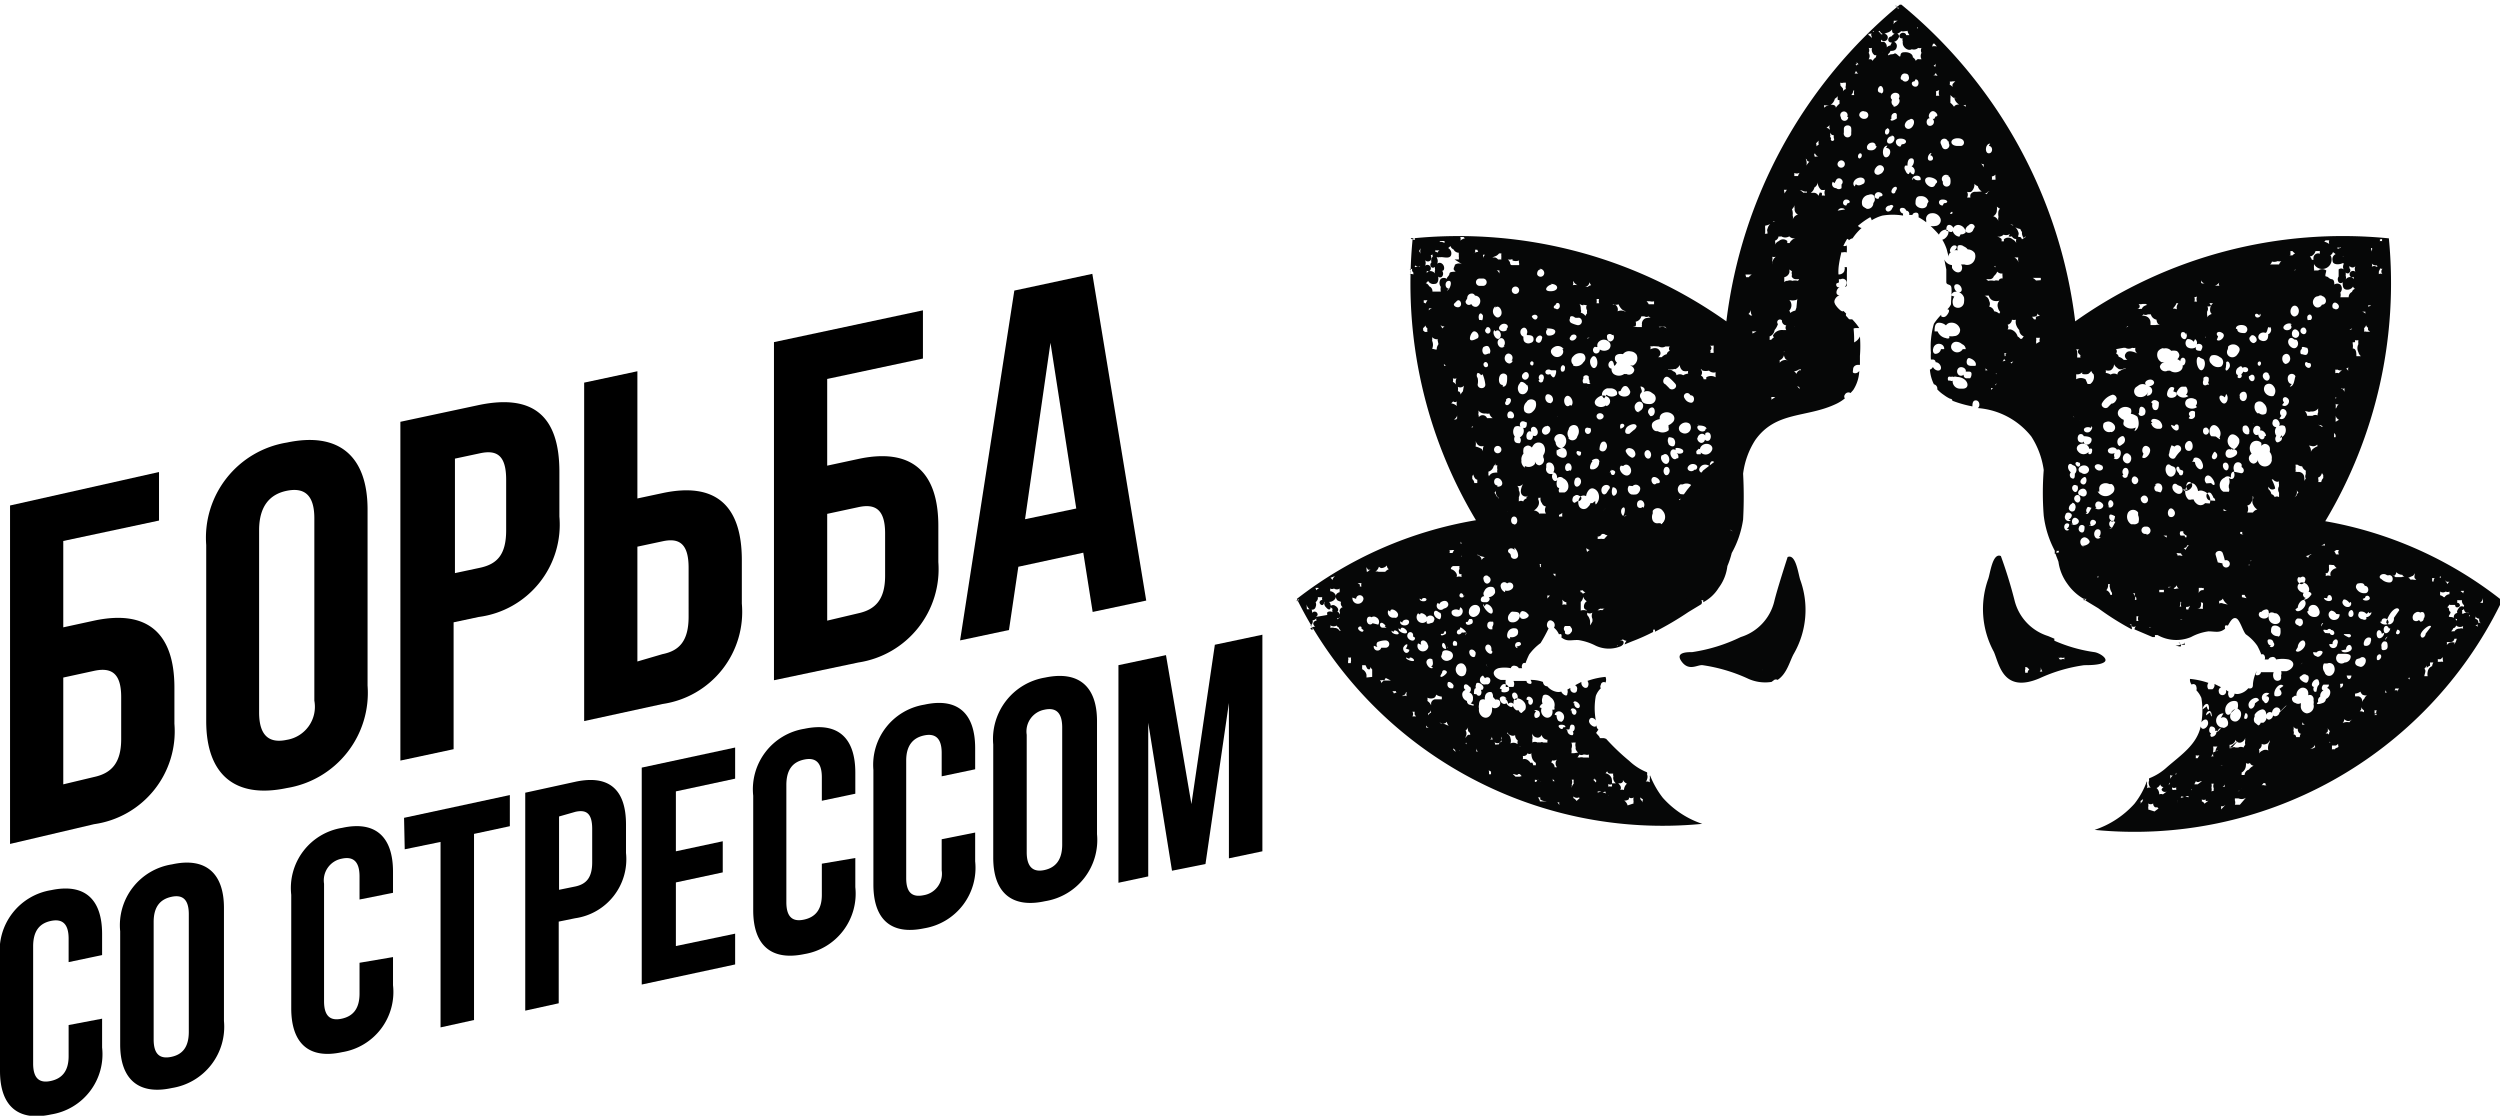
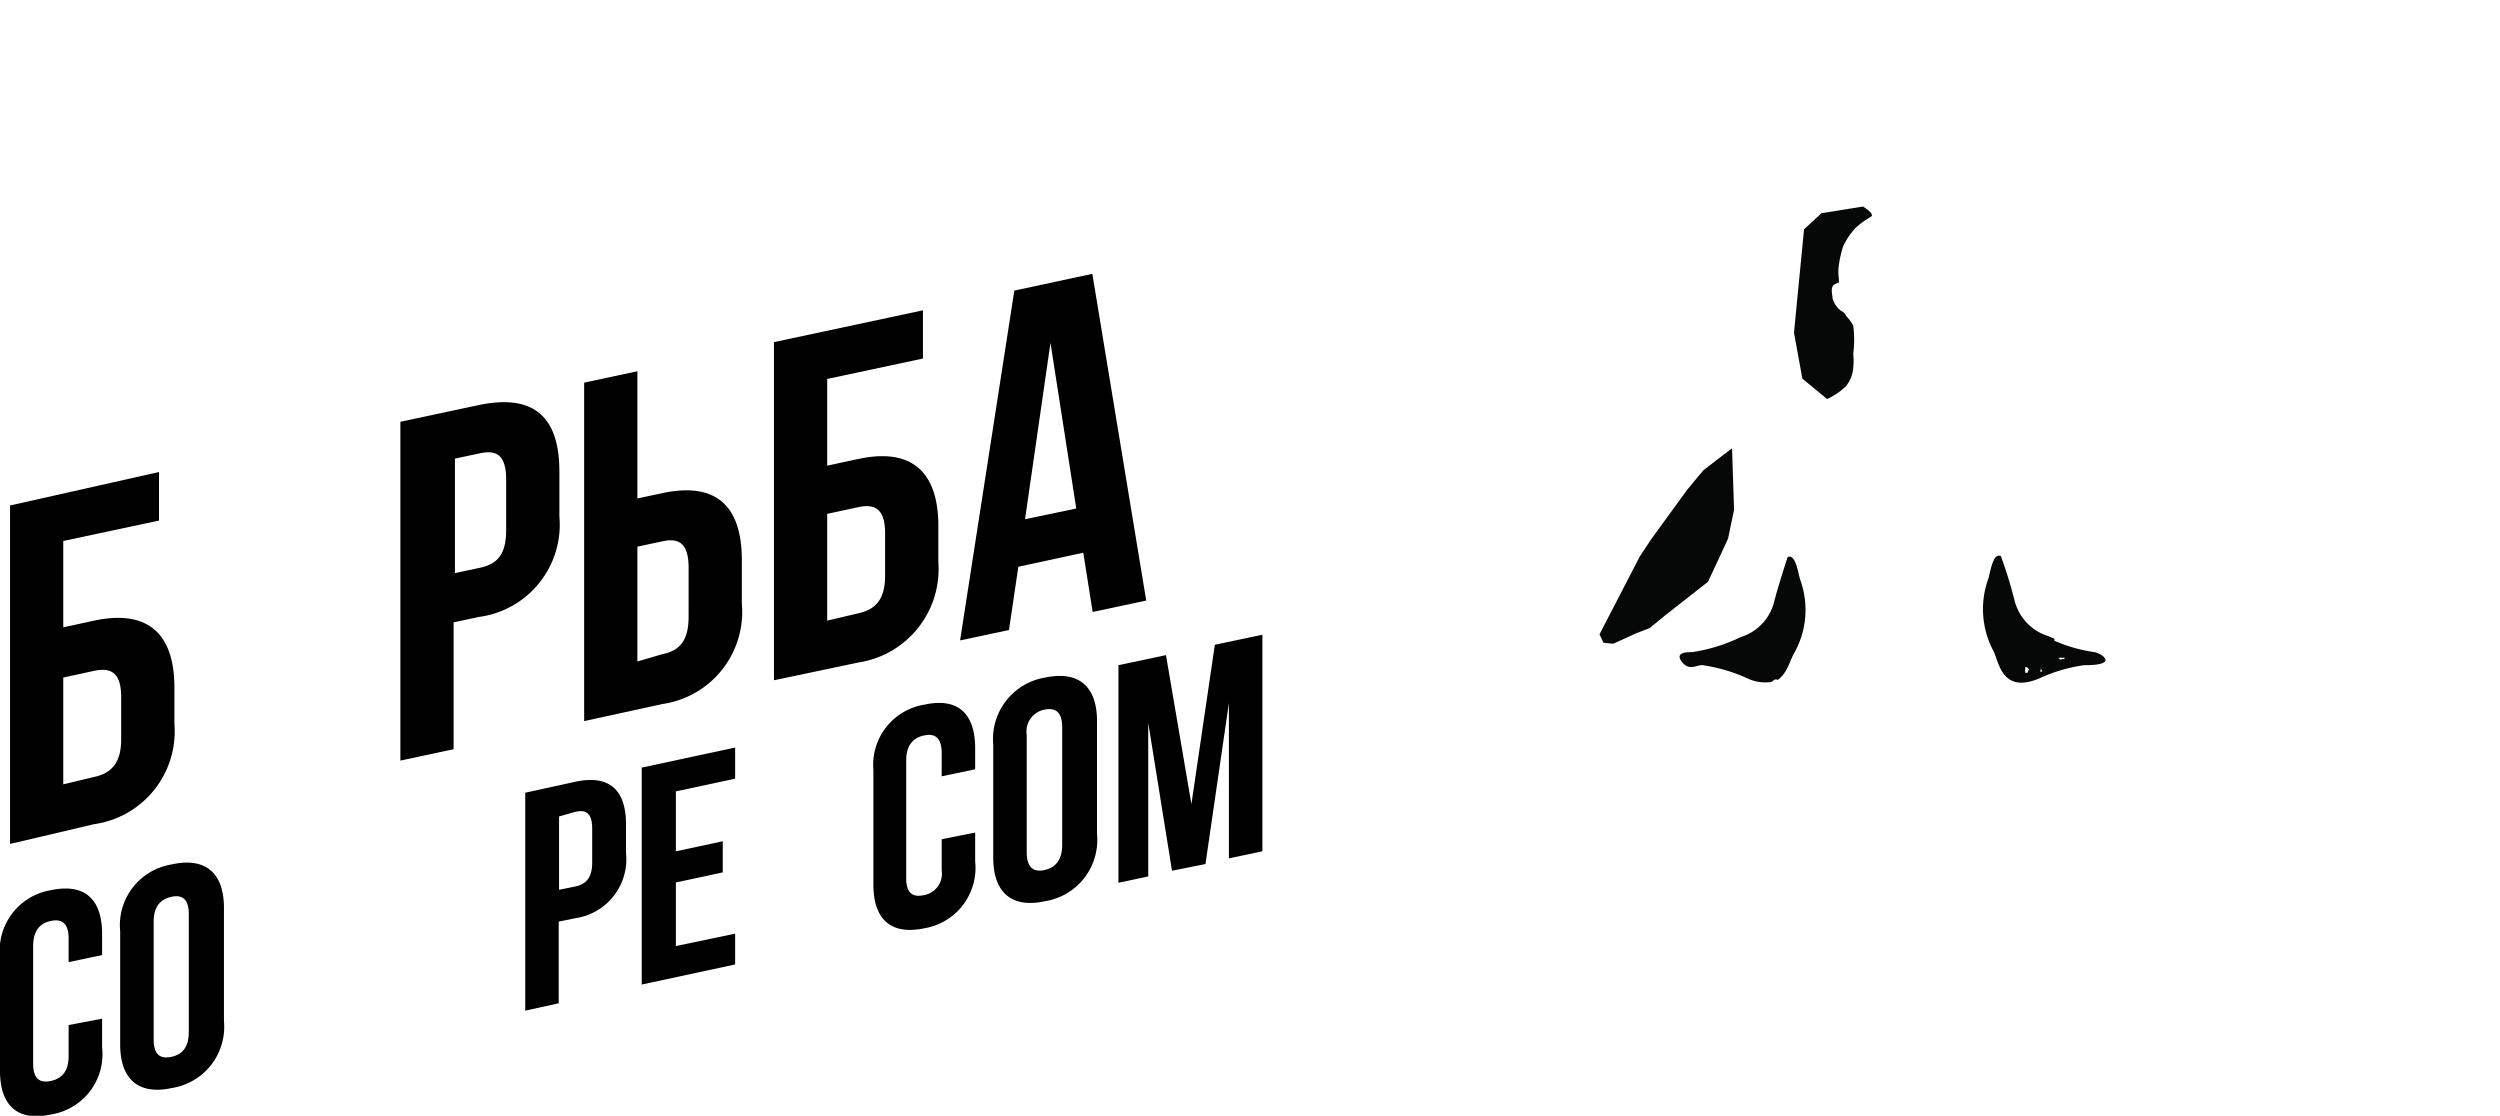
<svg xmlns="http://www.w3.org/2000/svg" id="Слой_1" data-name="Слой 1" viewBox="0 0 74.68 33.33">
  <defs>
    <style>.cls-1{fill:#060707;}</style>
  </defs>
  <title>6</title>
  <path class="cls-1" d="M158.63,64.83a4.73,4.73,0,0,1,1.33-.39c.14,0,.5,0,.61-.1s-.16-.27-.31-.29a4.5,4.5,0,0,1-1.19-.34s0,0,0,0,0,0,0,0l0,0h0a.13.13,0,0,1,0-.06l-.19-.08a1.49,1.49,0,0,1-1-1.06,13.73,13.73,0,0,0-.41-1.33c-.25-.11-.32.53-.38.69a2.67,2.67,0,0,0,.17,2.17C157.42,64.4,157.53,65.3,158.63,64.83Zm1.08-.6h0v0l0,0Zm-.25-.26v0h0Zm-.27.24a.06.06,0,0,0,.07,0,.14.14,0,0,0,.11,0,.13.13,0,0,0,0,.06.08.08,0,0,0-.09,0h-.05l0,0Zm-.53.38a.41.41,0,0,0,0-.1.34.34,0,0,0,.05.14h0l-.08,0h0A.16.16,0,0,0,158.66,64.59Zm-.47,0a.1.1,0,0,0,0-.09h.06l.07.07a.12.12,0,0,0-.05.1.18.18,0,0,0-.07,0h0Zm-.28-.39h0Zm0-.37h0a.19.19,0,0,0,0,.08h0v0l0-.05Z" transform="translate(-97.7 -44.57)" />
  <path class="cls-1" d="M151.48,61.9c-.06-.16-.13-.8-.38-.69,0,0-.31.95-.4,1.33a1.48,1.48,0,0,1-1,1.06,5,5,0,0,1-1.45.45c-.15,0-.53,0-.31.29s.47.08.62.1a4.94,4.94,0,0,1,1.33.39,1.23,1.23,0,0,0,.73.11l.08-.06a.1.1,0,0,1,.1,0c.29-.19.37-.59.49-.79A2.63,2.63,0,0,0,151.48,61.9ZM149,64.33h0Zm.35-.14a.11.11,0,0,0,0,.08l0,0a.28.28,0,0,0,0-.09.09.09,0,0,0,0-.06v0h0l0,0Zm1,.41,0,0h0a.43.43,0,0,1,0-.05l0,0h0l0,0Zm.39-.48v0h0v0Z" transform="translate(-97.7 -44.57)" />
-   <path class="cls-1" d="M172.38,62.46a.05.05,0,0,0,0,0h0a11.79,11.79,0,0,0-5.22-2.32,13.84,13.84,0,0,0,1.9-8.45h0a.05.05,0,0,0,0,0,0,0,0,0,0,0,0h0a13.82,13.82,0,0,0-9.37,2.48,14.51,14.51,0,0,0-5.19-9.46h0s0,0,0,0,0,0-.05,0h0a14.54,14.54,0,0,0-5.18,9.46,13.83,13.83,0,0,0-9.37-2.48h0a0,0,0,0,0,0,0s0,0,0,0h0a13.72,13.72,0,0,0,1.89,8.42,11.94,11.94,0,0,0-5.35,2.35h0l0,0a.09.09,0,0,0,0,0h0a12.19,12.19,0,0,0,12.11,6.72,2.75,2.75,0,0,1-1.18-.78,2.67,2.67,0,0,1-.38-.67h0l0,0a.12.12,0,0,0,0,.08.19.19,0,0,0,0,.13.08.08,0,0,0,0,0s-.1-.06-.15,0v0h0a.15.15,0,0,0,.06-.09.2.2,0,0,0,0-.15.09.09,0,0,0,0-.06,1.66,1.66,0,0,1-.53-.34,6.58,6.58,0,0,1-.71-.68c0,.06,0,0-.05,0s0,0,0,0h-.12c0-.07-.16-.16-.09-.18h0a.18.18,0,0,1,.05-.07v0a.18.18,0,0,1-.06-.16.06.06,0,0,0,0,0c0,.16-.25,0-.22-.12s.15-.08.2,0a2,2,0,0,1,0-.73.6.6,0,0,1,.15-.23.09.09,0,0,1,0-.1v0a.09.09,0,0,1,.14-.07l0,0a.22.22,0,0,0,0-.17,2.19,2.19,0,0,0-.54.12.16.16,0,0,1,0,.19.09.09,0,0,1-.11,0,.16.16,0,0,1-.07-.16l-.19.1a.11.11,0,0,1,.06.13c0,.16-.23.1-.2-.05l-.09.05a.17.17,0,0,1,0,.12c0,.13-.17,0-.18-.06a.33.33,0,0,1-.17,0,.47.47,0,0,1-.25-.16h0c-.08,0-.12-.06-.13-.13h0a1.06,1.06,0,0,0-.37-.06h0s.07.1,0,.12h0s-.12,0-.12-.09,0,0,0,0h-.17l-.22,0a.19.19,0,0,1,0,.18s0,0,0,0-.18,0-.23,0l0-.09a.24.24,0,0,1,0-.12l-.15,0c-.21-.06-.31-.27-.07-.35a.94.94,0,0,1,.37,0,.1.1,0,0,1,.13-.07.14.14,0,0,1,.11.07l.1,0,0,0a.12.12,0,0,1,0-.1.07.07,0,0,1,.1-.05,2.26,2.26,0,0,1,.11-.26,1.56,1.56,0,0,1,.34-.34,4.36,4.36,0,0,0,.24-.44.12.12,0,0,1-.05-.1h0c0-.09.07-.18.16-.12a.14.14,0,0,1,.05.2.53.53,0,0,1,.15.2.07.07,0,0,1,.07,0l0,0a.13.13,0,0,1,0,.09c.18.14.29.07.51.08a1.67,1.67,0,0,1,.52.17.93.93,0,0,0,.78,0l-.15,0a.07.07,0,0,0,0-.05c0,.09.16.07.19,0s0-.12-.1-.11l.07-.06h0a.15.15,0,0,0,.13.07s0,0,0,0h0a.24.24,0,0,0-.06.11l.22-.09a6,6,0,0,0,.63-.28.16.16,0,0,0,0-.07s0,0,0,0l.06,0a.13.13,0,0,0,0,.06,9.51,9.51,0,0,0,1-.59l.38-.23h0a.1.1,0,0,0,0-.12l.06,0s0,0,0,0,0,0,0,.06a1.19,1.19,0,0,0,.46-.43,1.34,1.34,0,0,0,.26-.65,2.55,2.55,0,0,0,.13-.39,2.9,2.9,0,0,0,.34-1,12.54,12.54,0,0,0,0-1.37,2.41,2.41,0,0,1,.36-1c.62-.88,1.54-.66,2.43-1.09a1.2,1.2,0,0,0,.25-.16h0a.09.09,0,0,1,0-.11.12.12,0,0,1,.17-.05l0,0,.08-.09a1.13,1.13,0,0,0,.18-.57.15.15,0,0,1-.12.07c-.17,0-.07-.25.07-.25l.07,0v-.27a3.79,3.79,0,0,0,0-.58.35.35,0,0,1-.32.21.13.13,0,0,1-.1,0l0-.06a.31.31,0,0,1-.13,0,.18.18,0,0,1-.19-.21.27.27,0,0,1,.27-.19.21.21,0,0,1,.16.08.3.3,0,0,1,.21-.08l.08,0,0,0a1.69,1.69,0,0,0-.21-.26l-.08,0c-.12,0-.14-.09-.1-.17l-.08-.08,0,0h0a.19.19,0,0,1-.2,0l0,0-.14-.11a.14.14,0,0,1,.07-.1.3.3,0,0,1,0-.1.24.24,0,0,1,.15-.16h0c-.15,0-.09-.2,0-.24l-.05,0c-.11-.05,0-.21,0-.24l.09,0a.12.12,0,0,1,.17.14.2.2,0,0,1-.05.09s.06,0,.06-.07,0-.26,0-.37a.77.77,0,0,0,0-.15l-.07,0a.11.11,0,0,1,0,.08c0,.11-.17.19-.27.1h0a.18.18,0,0,1,0-.2l-.09,0h0a.25.25,0,0,1-.32-.15.26.26,0,0,1,0-.19l0,0a.25.25,0,0,1,.21-.11h0a.34.34,0,0,1,.12-.09.21.21,0,0,1,.19,0h0a.27.27,0,0,1,0,.12.19.19,0,0,1,.1,0,.28.28,0,0,1,.13,0,.25.25,0,0,1,0-.07l0-.09a.1.1,0,0,1,0,0,.09.09,0,0,1,0-.05.14.14,0,0,1-.15,0c-.07,0-.08-.09,0-.15h0c.05-.06.2-.07.21,0h0a0,0,0,0,1,0,0,.2.2,0,0,1,.11-.06h0a1.63,1.63,0,0,1,.27-.31.17.17,0,0,1-.14-.21.26.26,0,0,1,.27-.17.17.17,0,0,1,.17.15,1.3,1.3,0,0,1,.32-.14,1.9,1.9,0,0,1,.62,0,.14.14,0,0,1,0-.06,0,0,0,0,1,0,0v0a.12.12,0,0,1-.09-.08.06.06,0,0,1,.06-.09.11.11,0,0,1,.12.08s0,0,0,0a.1.1,0,0,1,.09.13l0,0h0l.1,0c0-.07.18-.11.18,0a.19.19,0,0,1,0,.07h0a1.5,1.5,0,0,1,.23.15l0-.06a.17.17,0,0,1,.16-.21.25.25,0,0,1,.27.17.17.17,0,0,1-.16.21.32.32,0,0,1-.14,0,3.07,3.07,0,0,1,.25.26.24.24,0,0,1,.19-.15c.19,0,.06.27-.09.3a1.43,1.43,0,0,1,.13.28l.06.23a.15.15,0,0,1,.07-.14c-.08,0,0-.2.1-.2s.09.09,0,.15a.17.17,0,0,1,.1,0,.19.19,0,0,1,0-.12h0c0-.05.13-.05.18,0a.27.27,0,0,1,.12.09h0a.26.26,0,0,1,.21.11l0,0a.26.26,0,0,1,0,.19.24.24,0,0,1-.31.15h0l-.1,0a.17.17,0,0,1,0,.2h0c-.09.09-.23,0-.27-.1v-.08a.29.29,0,0,1-.23-.17l.06.3c0,.11,0,.27,0,.37s.1.06.14.13,0,.38,0,.54a.44.44,0,0,1-.11.15h0c.12,0,0,.18-.05.21h0a.11.11,0,0,1-.13,0h0a.09.09,0,0,1,0-.05,1.87,1.87,0,0,0-.22.27,2.47,2.47,0,0,0-.09.87,1.34,1.34,0,0,0,0,.2l.05,0a.08.08,0,0,1,.09.08h0c.15,0,.24.25.07.25a.19.19,0,0,1-.15-.11.14.14,0,0,1-.09.08,1.19,1.19,0,0,0,.12.44.13.13,0,0,1,.1.15,1.06,1.06,0,0,0,.2.17,1.08,1.08,0,0,0,.18.11h0s.07,0,.07.06a3.38,3.38,0,0,0,.6.17c0-.06,0-.18.1-.18h0c.12,0,.14.18.06.23a2.26,2.26,0,0,1,1.6.85,2.48,2.48,0,0,1,.37,1,8.82,8.82,0,0,0,0,1.36,3,3,0,0,0,.33,1.05l0,.1a.13.13,0,0,0,.06-.1.09.09,0,0,0,.07,0,.17.17,0,0,0,0,.15l0,0a.12.12,0,0,0,0-.09s-.09,0-.11,0,.06.18.09.27a1.44,1.44,0,0,0,.26.65,1.52,1.52,0,0,0,.57.5.08.08,0,0,0,0,0l-.08,0a.08.08,0,0,0,0-.05h0a.2.2,0,0,0,.13,0v0a.07.07,0,0,0-.07.06.07.07,0,0,0,0,0l.38.23a8.11,8.11,0,0,0,1,.63.14.14,0,0,0-.06-.15l0,0s0,0,0,0h.05a.12.12,0,0,0,0,.05.05.05,0,0,0,0,0h0a.11.11,0,0,0,.14,0,.19.19,0,0,0-.05.1h0l0,0,.54.23.07,0a.14.14,0,0,0,0-.06h.08l0,0h0a1.14,1.14,0,0,0,1,.06,1.52,1.52,0,0,1,.52-.17c.21,0,.33.06.5-.08a.13.13,0,0,1,0-.09l0,0a.08.08,0,0,1,.08,0c.07-.12.14-.26.25-.22s.2.39.29.48a1.37,1.37,0,0,1,.34.34,2.17,2.17,0,0,1,.12.26.07.07,0,0,1,.1.05.12.12,0,0,1,0,.1l0,0,.11,0a.12.12,0,0,1,.1-.07.1.1,0,0,1,.13.07,1,1,0,0,1,.38,0c.23.08.14.29-.07.35l-.16,0a.16.16,0,0,1,0,.12.36.36,0,0,1,0,.09c0,.07-.16.13-.22,0l0,0a.23.23,0,0,1,0-.18l-.22,0h-.16a.06.06,0,0,1,0,0,.11.11,0,0,1-.13.09h0c-.06,0,0-.09,0-.12h0A1.06,1.06,0,0,0,165,65h0c0,.07,0,.16-.14.13h0a.47.47,0,0,1-.25.16.29.29,0,0,1-.16,0c0,.11-.15.19-.18.06a.16.16,0,0,1,0-.12l-.08-.05a.11.11,0,1,1-.21.05.11.11,0,0,1,.07-.13l-.2-.1a.16.16,0,0,1-.06.16s-.09,0-.12,0a.16.16,0,0,1,0-.19,2.37,2.37,0,0,0-.55-.12.22.22,0,0,0,.05.17l0,0a.09.09,0,0,1,.14.07v0a.15.15,0,0,1,0,.1.75.75,0,0,1,.15.23,2.22,2.22,0,0,1,0,.73c.05-.09.18-.14.2,0s-.18.28-.22.12c-.12.54-.57.84-1,1.21a1.7,1.7,0,0,1-.54.34.09.09,0,0,0,0,.06.2.2,0,0,0,0,.15.16.16,0,0,0,.07.09h0l0,0a.11.11,0,0,0-.14,0v0a.15.15,0,0,0,0-.13.11.11,0,0,0,0-.08s0,0,0,0h0a2.35,2.35,0,0,1-.37.67,2.78,2.78,0,0,1-1.19.78,12.18,12.18,0,0,0,12.11-6.72h0S172.39,62.48,172.38,62.46Zm-25.69,5.93a.08.08,0,0,0,0,0h0l.09.06a.11.11,0,0,0,0,.1.31.31,0,0,0-.07-.09h0Zm-.33,0h0a.12.12,0,0,0,.14,0h0a.25.25,0,0,0,0,.12.09.09,0,0,0,0,.06v0l-.18.06a.25.25,0,0,0-.11-.15.07.07,0,0,0,.06,0A.13.13,0,0,0,146.36,68.44Zm-.18-.52h0a.25.25,0,0,0,.12.11.28.28,0,0,0-.09.19h0a.14.14,0,0,0-.11,0,.12.12,0,0,0,0-.13l-.06-.08A.11.11,0,0,0,146.18,67.92Zm-1.53.2,0,0a.15.15,0,0,0,0-.07.17.17,0,0,0,0-.14l.06,0a.49.49,0,0,0,0,.12A.21.21,0,0,0,144.65,68.12Zm.07-1h0s-.05,0-.08,0a.29.29,0,0,0,0-.13l0,0a.06.06,0,0,0,0,0,.26.26,0,0,0,0-.19h0l0,0a.09.09,0,0,0,.06,0h.07v0a.23.23,0,0,0,0,.14.13.13,0,0,0,0,.06s0,.09,0,0a.26.26,0,0,0,.07.1Zm1.11,1h0a.13.13,0,0,0-.09,0,.22.22,0,0,0,0-.08.12.12,0,0,0,.12,0h0a0,0,0,0,0,0,0,.06.06,0,0,0,0,.06Zm-.12-.46a.11.11,0,0,0,.06.07c.06,0,.09,0,.12,0a.13.13,0,0,0,0,.06v0h0a.07.07,0,0,1,0,.05.21.21,0,0,0,.08.18c-.05,0-.1,0-.12,0a.3.3,0,0,0,0-.1c0-.1-.1-.19-.19-.2h0Zm-.36.4a.15.15,0,0,0,0,.2.08.08,0,0,0,.09,0l.06,0a.12.12,0,0,0,.15,0,.2.2,0,0,0,.11.13l0,0s0,.05,0,.07v0h0s0,0,0-.06v0a.21.21,0,0,0-.16-.1l0,0a.17.17,0,0,0-.17,0,.58.58,0,0,0-.05-.14h0a.13.13,0,0,0,0-.06.19.19,0,0,0-.1-.19h-.07l0,0,.06,0,.05,0v0a.15.15,0,0,0,0-.17l0,0h0a.13.13,0,0,0,0,.06.26.26,0,0,0,.07.15A.2.2,0,0,0,145.35,68Zm-.47-.9,0,0a.13.13,0,0,0,.12,0l.05,0a.21.21,0,0,0,.12,0s0,0,0,0a.14.14,0,0,0,0,.09l0,0,0,0H145a.19.19,0,0,0-.12,0,.1.1,0,0,0-.06,0Zm0,1.26a.09.09,0,0,0,0,.06.18.18,0,0,0-.08.07.29.29,0,0,0-.1-.09,0,0,0,0,0,0-.05h0A.15.15,0,0,0,144.91,68.36Zm-.18-2.79c0-.14.22,0,.19.1S144.7,65.69,144.73,65.57Zm-.08.22c0-.13.2-.06.17.06S144.63,65.91,144.65,65.79Zm-.14.56h0s.05,0,.09,0,0-.17.11-.14h0c.08,0,.08.18,0,.2a.09.09,0,0,1,0,.11h0a.14.14,0,0,1-.16-.14h0Zm-1.38,1.41-.08,0-.05,0h0l-.08-.08h0c.06,0,.14.06.16,0h0a.09.09,0,0,0,.05,0l.06.07S143.14,67.75,143.13,67.76Zm0-.9a.22.22,0,0,0-.1-.09.19.19,0,0,0-.18,0,.24.24,0,0,0,0-.16.19.19,0,0,0-.1-.14h0s0,0,0,0a.2.2,0,0,0,0-.15h0c0,.07,0,.17.1.2a.14.14,0,0,0,.14,0s0,0,0,0a.19.19,0,0,0,.08.16.22.22,0,0,0,0,.13A.1.1,0,0,0,143.15,66.86Zm.32.49a.28.28,0,0,0-.13-.11.18.18,0,0,0-.1,0,.3.3,0,0,0,0-.1.12.12,0,0,0,.14-.08.09.09,0,0,0,.12,0l0,0h0a.11.11,0,0,0,0,.07.29.29,0,0,0,.13.22l0,.07s0,0,0,0l0,0h-.08A.19.19,0,0,0,143.47,67.35Zm.13.57s0-.06,0-.07v0h0a.16.16,0,0,0,.1,0h0a.12.12,0,0,0,.13.07l0,0v0h-.06a.16.16,0,0,0-.09-.07A.11.11,0,0,0,143.6,67.92Zm.31.58-.16,0v0a.23.23,0,0,0-.06-.12l0,0,0,0,0,0h.07l0,.06A.28.28,0,0,0,143.91,68.5Zm.14-1.76-.05,0s-.1,0-.06,0l-.09,0a.09.09,0,0,0-.09,0,.2.2,0,0,0-.08,0,.18.18,0,0,0-.16,0,.2.2,0,0,0,0-.08.17.17,0,0,0,0-.12,0,0,0,0,0,0,0,.41.41,0,0,0,0-.09c0,.06.06.13.13.14a.12.12,0,0,0,.15-.08l0,0a.2.2,0,0,0,.18.15.19.19,0,0,0,0,.1Zm0,.51v0l0,0a.2.2,0,0,0,.21,0l0,0h0a.18.18,0,0,0,0,.23h-.07s0,0,0,0a.15.15,0,0,0-.1-.14s0,0,0,0S144.08,67.25,144.07,67.25Zm.08.67a.18.18,0,0,0,0-.1v0l0,0a.27.27,0,0,0,.07.08h0a.1.1,0,0,0-.07,0Zm.2.69a.24.24,0,0,0-.06-.08s0,0,.06,0l0,0s0,0,0,0a.15.15,0,0,0,0,.07Zm.11-2.32c0,.11-.15,0-.13-.05S144.48,66.21,144.46,66.29Zm0,0s0,0,0,0Zm0-.56a0,0,0,0,1,0,0A0,0,0,0,1,144.45,65.76Zm-.25.18a.13.13,0,0,1,.21-.07h0a.17.17,0,0,1,0,.28h0s-.1,0-.12-.06A.23.23,0,0,1,144.2,65.94Zm-.45-.22a.17.17,0,0,1,.09-.11.25.25,0,0,1,0-.19c0-.11.16-.1.24,0a.27.27,0,0,1,.11.3.09.09,0,0,1,0,.07h-.06a.24.24,0,0,1,0,.12.15.15,0,0,1-.2.11A.22.22,0,0,1,143.75,65.72Zm-.16.1a.09.09,0,0,1,.11,0c.06,0,.1.16,0,.2h0a.07.07,0,0,1-.09,0h0A.14.14,0,0,1,143.59,65.82Zm-.23-.33c0-.17.22-.07.19.07S143.32,65.63,143.36,65.49Zm-.43-.14a.07.07,0,0,1,.11-.06.14.14,0,0,1,.05.16h0c-.05.11-.16,0-.16-.09Zm-.37-.19a.33.33,0,0,1,.06-.1c.12-.13.34.14.15.2a.25.25,0,0,1-.15,0A.09.09,0,0,1,142.56,65.16Zm.14.29a.2.2,0,0,1,.11.17.1.1,0,0,1,.16,0c0-.07,0-.17.12-.17h0a.3.3,0,0,1,.23.16v0a.22.22,0,0,1,0,.18s0,0,0,0l-.11.1a.11.11,0,0,1-.08-.08l-.07,0a.24.24,0,0,1-.11-.15h0c0,.12-.18,0-.19-.07l0,0c-.06.07-.17,0-.19-.08s0-.06,0-.08A.11.11,0,0,1,142.7,65.45Zm6.51-6.8a.14.14,0,0,1,0,.16c-.08.08-.15,0-.13-.12a.16.16,0,0,1,0-.23C149.17,58.35,149.28,58.54,149.21,58.65Zm-.27-.15c-.07.08-.14,0-.08-.1S149,58.44,148.94,58.5Zm.09.76c-.1.1-.18-.1-.1-.18S149.1,59.18,149,59.26Zm-.23-.57c-.12.11-.38,0-.24-.16S148.94,58.54,148.8,58.69Zm-.05.34c-.08.09-.19-.11-.12-.19S148.83,59,148.75,59Zm-.12.18c.1-.1.3,0,.19.16S148.52,59.32,148.63,59.21Zm.21.18c.1-.1.2.09.11.17S148.75,59.47,148.84,59.39Zm0,1.08c-.1,0-.14-.1-.11-.17a.09.09,0,0,1,.16,0A.11.11,0,0,1,148.81,60.47Zm.25-.86h0a.16.16,0,0,1,.09.22c0,.1-.15.05-.19,0h0S149,59.57,149.06,59.61Zm.06-.66s0,0,0,0v0s0,0,0,0ZM149,57.12a.23.23,0,0,0-.09.11s0,0,0,0l0,0,0,0-.06,0a0,0,0,0,1,0,0h0a.33.33,0,0,0,.22-.06Zm-.35.26v0c0,.08-.09.09-.15.07s-.15-.12-.06-.17h0C148.52,57.28,148.66,57.29,148.68,57.38Zm-.24.29c0-.12.15-.2.23-.09s0,0,0,0a.21.21,0,0,1,0-.06.09.09,0,0,1,.14,0,.17.17,0,0,1,0,.18.09.09,0,0,1-.15,0h0a.11.11,0,0,1-.12.1h0a.15.15,0,0,1-.11-.16Zm.54-1.29v0h0Zm-.19-1.49a.28.28,0,0,0,.13,0l0,0s0,0,0,.08a.29.29,0,0,0,0,.09l0,.05-.1,0a.08.08,0,0,0,0-.07h0c.08-.08,0-.15-.05-.18Zm-.29.66.09.09a.38.38,0,0,0,.19,0,.2.2,0,0,0,.2.05.76.76,0,0,0,0,.15h0a.28.28,0,0,0-.28,0l0,.06h-.08a.13.13,0,0,0-.08-.11.14.14,0,0,0,0-.18A.17.17,0,0,0,148.5,55.55Zm-.06,1.71h0S148.41,57.24,148.44,57.26Zm0,.73a.06.06,0,0,1,.07,0,.05.05,0,0,1,0,0,.16.16,0,0,1,.05-.1c.15-.15.44,0,.27.19a.2.2,0,0,1-.3,0,.06.06,0,0,1,0,.06s0,0-.06,0-.06,0-.07-.07h0A.08.08,0,0,1,148.45,58Zm-.09.61c-.1.11-.29,0-.17-.12S148.49,58.48,148.36,58.6Zm-.53-.34c-.11.11-.26-.14-.16-.24a.08.08,0,0,1,.12,0s0,0,0-.05.32,0,.21.13a.19.19,0,0,1-.18,0A.14.14,0,0,1,147.83,58.26Zm-.61-.81c-.1,0-.19-.17-.1-.27a.4.4,0,0,1,.2-.09.17.17,0,0,1,.05-.15.26.26,0,0,1,.32,0,.16.16,0,0,1,0,.26.26.26,0,0,1-.11.07.14.14,0,0,1,0,.06.13.13,0,0,1,0,.1A.29.29,0,0,1,147.22,57.45Zm0,1.56c-.09.1-.2-.09-.12-.17S147.35,58.93,147.26,59ZM147,57h0s-.07-.08-.07-.12a.14.14,0,0,1,.08-.13c.11-.05.14.1.11.17h0A.11.11,0,0,1,147,57Zm0,1.24c-.11.11-.24-.11-.14-.2S147.07,58.13,147,58.23Zm.56-2.39a1.7,1.7,0,0,1,.19.19c.08.12-.12.23-.2.11l-.1-.1C147.31,56,147.42,55.76,147.54,55.84Zm-.19,2.32c.13-.13.26.12.16.23S147.24,58.27,147.35,58.16Zm.18-.34a.18.18,0,0,1,0-.2s.13,0,.16.06a.18.18,0,0,1,0,.2C147.64,57.93,147.56,57.87,147.53,57.82Zm.4-.33h0a.14.14,0,0,1-.06-.23.23.23,0,0,1,.17-.08s.12,0,.14.09h0A.18.18,0,0,1,147.93,57.49Zm-.1-.67h0S147.82,56.82,147.83,56.82Zm.36-.45h0c.13,0,.12.23,0,.22a.23.23,0,0,1-.18-.12C147.93,56.35,148.12,56.24,148.19,56.37Zm.11.75Zm-.19-2.82,0,0h0l0,0h0l.06,0a.2.2,0,0,0-.08,0s0,0,0,0h0a.21.21,0,0,0-.11,0Zm-.2.36.06,0h0l0,0,0,0-.06,0,0,0Zm-.19.93a.29.29,0,0,0,.14-.13.21.21,0,0,0,.1.18.28.28,0,0,0,.15,0,.12.12,0,0,0,0,.08.38.38,0,0,0-.15.05.18.18,0,0,0-.2,0s0,0,0,0a.13.13,0,0,0-.1-.12.17.17,0,0,0-.24,0h0l0,0,.09,0,0-.06h.06A.21.21,0,0,0,147.72,55.59Zm-.49-1.27.09,0,.1,0,.08.09h0a.2.2,0,0,0-.24-.07h0Zm0,.59h0l0,0a.2.2,0,0,0,.2,0l0,0,0,0,.06,0,.07,0a.1.1,0,0,0,0,.13h0a.13.13,0,0,0-.09.1.29.29,0,0,0-.15.09h-.11v0a.12.12,0,0,0,.05-.05l0,0a.12.12,0,0,0,0-.14c-.08-.14-.26-.07-.36,0h0A.16.16,0,0,0,147,55a.15.15,0,0,0,0-.09h0a.16.16,0,0,0,.09,0Zm-.61-1.28a.35.35,0,0,0,.26-.07l0,0,.09,0,0,0a.22.22,0,0,0,.12,0s0,.06,0,.09H147s0,0-.05,0,0,0,0,0a.16.16,0,0,0-.06-.08.29.29,0,0,0-.31,0Zm-.08.67a.21.21,0,0,0,0-.13.22.22,0,0,0,.17-.16l.09,0a.13.13,0,0,0,.13,0h0v0a.16.16,0,0,0,.1.05h0a.26.26,0,0,0-.15,0c-.09,0-.17.1-.15.2a.11.11,0,0,0,0,.07l0,0,0,0,0,0h-.07l-.08,0a.31.31,0,0,0-.13,0Zm.13,2.56h0c-.12.06-.2-.13-.14-.22h0c.05-.09.18-.13.23,0A.17.17,0,0,1,146.62,56.86Zm-.25-1.8h0a.23.23,0,0,1,.15.1.25.25,0,0,1-.11.32l0,0-.09,0a.16.16,0,0,1,.13.13h0a.16.16,0,0,1-.24.12.1.1,0,0,1-.06,0,.27.27,0,0,1-.32,0,.19.19,0,0,1-.06-.16c-.08,0-.13-.12-.06-.2s.12,0,.13.08.06,0,.09-.06a.17.17,0,0,1-.06-.1h0c0-.06,0-.12.1-.15a.32.32,0,0,1,.14,0h0A.23.23,0,0,1,146.37,55.06Zm-.25,3.42c.14-.14.32.12.19.25S146,58.61,146.12,58.48Zm.1,2.71h0v0Zm0-1.24c-.12.12-.22-.12-.13-.21S146.27,59.85,146.18,60Zm-.13-2.56c-.07,0-.07-.08-.06-.13s.1-.06.12,0S146.11,57.39,146.05,57.39Zm.31,1.69a.13.13,0,0,1,.19,0c.09.06,0,.24-.09.25s-.11,0-.14,0A.17.17,0,0,1,146.36,59.08Zm0-.84a.33.33,0,0,1-.21-.21.11.11,0,0,1,.14-.08.18.18,0,0,1,.15.15A.11.11,0,0,1,146.41,58.24Zm-.36-2a.35.35,0,0,1,.07-.12.1.1,0,0,1,.14,0,.39.39,0,0,1,.08.14C146.39,56.49,146,56.44,146.05,56.26Zm-.22-2.59a.23.23,0,0,0,.16,0,.44.44,0,0,0,.1.15.26.26,0,0,0,.13.06h-.05a.26.26,0,0,0-.21,0,.17.17,0,0,0-.06-.19.15.15,0,0,0-.09,0Zm0,.91a.13.13,0,0,1-.08.2h0c-.1,0-.12-.13-.1-.19h0A.1.1,0,0,1,145.86,54.58Zm-.18-1.45h.08s0,0,0,0h0a.31.31,0,0,0-.13,0A.12.12,0,0,0,145.68,53.13Zm-.29.38a.1.1,0,0,0,.05,0,.2.2,0,0,0,0,.13v0l-.08,0A.25.25,0,0,0,145.39,53.51Zm0,1.43a.15.15,0,0,1,.05-.16.21.21,0,0,1,.28,0,.15.15,0,0,1,0,.24.24.24,0,0,1-.26,0h0c0,.09-.08.14-.15.11h0a.11.11,0,0,1,0-.19A.12.12,0,0,1,145.39,54.94Zm-.22,2.42a.12.12,0,0,1,0,.15.08.08,0,0,1-.13,0,.11.11,0,0,1,0-.14A.09.09,0,0,1,145.17,57.36Zm-.06-1.22s0,0,0,0S145.1,56.15,145.11,56.14Zm.07-.11a.08.08,0,0,1-.11,0H145a.12.12,0,0,1,0-.14.14.14,0,0,1,0-.06.1.1,0,0,1,.16,0h0s0,0,0,.07A.15.15,0,0,1,145.18,56Zm-.63,2.6h0c-.12.08-.16-.09-.1-.17v0a.08.08,0,0,1,.14,0,.16.16,0,0,1,0,.18Zm-.89-2.7a.11.11,0,0,1,0-.14.07.07,0,0,1,.11,0,.14.14,0,0,1,0,.14A.07.07,0,0,1,143.66,55.93Zm0,1.3s0,0,0,0Zm-.59.41,0,0,0,0a.15.15,0,0,1,0,.18c-.05,0-.12,0-.15-.05a.16.16,0,0,1,0-.15l0,0a.24.24,0,0,1,0-.29.17.17,0,0,1,.17,0,.12.12,0,0,1,0-.13c.06-.08.16,0,.19,0h0c0,.07,0,.19-.11.16h0A.22.22,0,0,1,143.09,57.64Zm.22-1.56h0c.09.15-.07.35-.22.25h0a.22.22,0,0,1,0-.3C143.13,55.93,143.25,56,143.31,56.08Zm-.11-.35c.11-.11.22.06.12.16S143.1,55.83,143.2,55.73Zm-.13-2.48a.11.11,0,0,1-.22,0v0a.11.11,0,0,1,.22,0Zm-.19,3.82a.12.12,0,0,1-.08,0s0,0-.05,0a.14.14,0,0,1,0-.18C142.87,56.79,143,57,142.88,57.07Zm0-1.72a.12.12,0,0,1-.1.09.16.16,0,0,1-.13-.22h0a.12.12,0,0,1,.1-.08.14.14,0,0,1,.11.07h0A.14.14,0,0,1,142.85,55.35Zm-.24-.43c-.14.14-.29-.1-.17-.21S142.72,54.81,142.61,54.92ZM142.55,58v0a.11.11,0,0,1-.22,0v0A.11.11,0,0,1,142.55,58Zm-.12,1.07c-.13,0-.13-.22,0-.22S142.68,59.11,142.43,59.11Zm.16-3h0c-.13,0-.13-.19-.09-.27a.12.12,0,0,1,.22,0v0C142.73,56,142.7,56.13,142.59,56.12Zm.1.43c.1-.1.2,0,.11.12S142.61,56.63,142.69,56.55Zm.05,3.28,0,0,0,0a.14.14,0,0,0,0,.06s0,0,0,0h0s0,0,0,0h0S142.73,59.85,142.74,59.83Zm.2,1.15a.34.34,0,0,1,.11.23c0,.14-.22.14-.22,0a.09.09,0,0,0-.05-.07C142.68,61,142.84,60.88,142.94,61Zm.16,2v0a.21.21,0,0,1-.23.23c-.14,0-.16-.17-.07-.26a.13.13,0,0,1,.07-.06C143,62.85,143.08,62.84,143.1,62.94Zm-.17-2.7c-.12,0-.12-.23,0-.23S143.06,60.24,142.93,60.24Zm.38-3.67a.17.17,0,0,1,.26,0,.27.27,0,0,1-.08.3.16.16,0,0,1-.25,0A.25.25,0,0,1,143.31,56.57Zm.2-1.17h0c0,.05,0,.12-.07.09h0C143.36,55.43,143.45,55.3,143.51,55.4Zm.26-.76h0c0,.08-.05.22-.14.17h0C143.48,54.74,143.69,54.49,143.77,54.64Zm-.33,2.83v0a.17.17,0,0,1,0-.1c.11-.14.28.12.15.22a.09.09,0,0,1-.1,0l0,0a.13.13,0,0,1-.06.13c-.07,0-.12,0-.13-.08h0C143.28,57.51,143.37,57.41,143.44,57.47Zm.47-.17h0a.1.1,0,0,1,.1.12h0c0,.1-.14.2-.22.11S143.81,57.29,143.91,57.3Zm.09-.68h0c-.12,0-.17-.15-.12-.23s.19,0,.2.07h0A.12.12,0,0,1,144,56.62Zm.07-.79a.16.16,0,0,1-.06-.08v0a.11.11,0,0,1-.12,0,.07.07,0,0,1,0-.11.12.12,0,0,1,.14,0l0,0s.1,0,.14,0,0,.18-.05.21A.07.07,0,0,1,144.07,55.83Zm.06,1.87c0-.14.2-.22.31-.09a.24.24,0,0,1-.09.36l0,0c-.11,0-.18-.09-.18-.18A.37.37,0,0,1,144.13,57.7Zm.09-.67h0S144.21,57,144.22,57Zm0,1a.31.31,0,0,1,.13-.06c.18-.06.23.33,0,.28a.32.32,0,0,1-.14-.08S144.18,58.08,144.21,58Zm.34-.38a.22.22,0,0,1,0-.24v0c0-.1.16-.19.26-.09a.26.26,0,0,1,0,.29h0A.15.15,0,0,1,144.55,57.66Zm.24.43c0-.06.11,0,.13,0h0c0,.05,0,.13-.07.11h0A.13.13,0,0,1,144.79,58.09Zm-.1-2.6a.17.17,0,0,1,0-.26.26.26,0,0,1,.3-.07.16.16,0,0,1,0,.25A.25.25,0,0,1,144.69,55.49Zm-.07-.87c.09-.09.23,0,.13.1S144.53,54.71,144.62,54.62Zm.5.06s.1,0,.06,0S145.08,54.72,145.12,54.68Zm.12.58c.13-.13.23.19.12.3S145.13,55.37,145.24,55.26Zm0,3.09c.06-.06.19-.09.22,0s0,0,0,.05a.21.21,0,0,1-.17.21h-.05C145.15,58.6,145.21,58.41,145.27,58.35Zm.17-1.26a.09.09,0,0,1,0-.13.12.12,0,0,1,.15,0,.08.08,0,0,1,0,.13A.12.12,0,0,1,145.44,57.09Zm.2.68h0a.17.17,0,0,1,.05.25.11.11,0,0,1-.19,0h0C145.48,57.9,145.52,57.72,145.64,57.77Zm.05-1.07h0a.24.24,0,0,1-.29,0c-.1-.1,0-.21.09-.26h0a.22.22,0,0,1,.24,0A.15.15,0,0,1,145.69,56.7Zm-.26-.57s0,0,0,0ZM145.18,53h0v0a.41.41,0,0,0,.05.09s0,0,0,0h0l0,0a.19.19,0,0,0-.1.05l0,0-.09,0v0A.15.15,0,0,0,145.18,53Zm-.18.67h0a.28.28,0,0,0,.18,0l-.07,0a.15.15,0,0,0,0,.17,0,0,0,0,0,0,0,.24.24,0,0,0,0,.09h0a.22.22,0,0,0-.05.08.24.24,0,0,0-.14-.1.12.12,0,0,0,0-.1.28.28,0,0,0-.09-.23A.2.2,0,0,0,145,53.69Zm-.31-.71h0a.33.33,0,0,0,.13.13h0a.32.32,0,0,0-.14,0A.09.09,0,0,0,144.69,53Zm-.09,1.1c0-.06.09-.06.15,0a.53.53,0,0,0,.12,0,.11.11,0,0,1-.06.22.85.85,0,0,1-.17-.06A.1.1,0,0,1,144.6,54.08Zm0,2.61c-.13.13-.24-.14-.13-.25S144.75,56.57,144.64,56.69Zm-.15-1.14c0,.06,0,.16-.1.14l0,0c-.07-.07,0-.25.08-.17Zm-.08-.54h0c.1.15-.1.31-.25.22h0c-.09-.06-.15-.18,0-.27A.21.21,0,0,1,144.41,55Zm-.2-1.2c-.07,0-.08-.08,0-.11a.06.06,0,0,1,.12,0A.1.1,0,0,1,144.21,53.81Zm-.15-.74c.26,0,.26.22,0,.22S143.94,53.07,144.06,53.07Zm-.13,1.33c.08,0,.26,0,.27.09v0c0,.11-.15.14-.23.12h0A.12.12,0,0,1,143.93,54.4Zm-.2-1.78a.13.13,0,0,1,.14.13.11.11,0,0,1-.2.06C143.6,52.76,143.62,52.61,143.73,52.62ZM143.48,54c.07-.07.2,0,.13.09S143.41,54,143.48,54Zm-.17.58c.09,0,.21,0,.2.13a.1.1,0,0,1-.08.1.16.16,0,0,1-.15,0h0a.12.12,0,0,1-.07-.11.15.15,0,0,1,0-.07.15.15,0,0,1-.07-.22C143.26,54.27,143.36,54.45,143.31,54.54Zm-.16-.77s0,0,0,0Zm-.27-1.46a0,0,0,0,0,0,0,.28.28,0,0,0,.2,0,.11.11,0,0,0,0,.08v.06c-.05,0-.11,0-.16,0h0l-.06,0h0s-.05,0-.05-.07h0a.23.23,0,0,0-.07-.1A.25.25,0,0,0,142.88,52.31Zm-.17,2.08c-.1.09-.31,0-.2-.13S142.82,54.28,142.71,54.39Zm-.31-2.22a.27.27,0,0,0,.08-.07l.07,0v0a.41.41,0,0,0,0,.11.15.15,0,0,0,0,.07h-.1a.2.2,0,0,0-.09-.06l-.08,0Zm.09.48h0l0,.05h0v0a.27.27,0,0,0-.08-.1h0A.26.26,0,0,0,142.49,52.65Zm-.12,1.07c.12-.12.26.16.14.26h0a.09.09,0,0,1-.14,0A.19.19,0,0,1,142.37,53.72Zm0,.71c.11-.11.22.1.13.2S142.25,54.53,142.34,54.43Zm0,4s0,0,.06,0a.31.31,0,0,0,0,.13.15.15,0,0,0,0,.09.07.07,0,0,0,0,0h0l0,0,0,0,0,0a.12.12,0,0,0-.07,0c-.1,0-.17.06-.2.15a.3.3,0,0,0,0,.16,0,0,0,0,0,0,0h0a.16.16,0,0,0,0-.11h0a.15.15,0,0,0,0-.14.36.36,0,0,0,0-.09.23.23,0,0,0,.16-.17A.21.21,0,0,0,142.38,58.41ZM141.73,63a.14.14,0,0,1-.15-.17c0-.09.08-.19.19-.19a.14.14,0,0,1,.14.17A.22.22,0,0,1,141.73,63Zm.06,1.78s0,0,0,0A0,0,0,0,1,141.79,64.81Zm0-.61h0c-.08.07-.19,0-.2-.11s.13-.12.19,0h0S141.79,64.15,141.74,64.2Zm.2-8.42a1.09,1.09,0,0,1,.08.31c0,.14-.22.14-.23,0a.46.46,0,0,0,0-.2.12.12,0,0,1,0-.15A.12.12,0,0,1,141.94,55.78ZM142,54l0,0s0,.18-.05.13l-.06,0C141.83,54,141.92,53.84,142,54ZM141.83,59s-.06,0-.09,0a.17.17,0,0,0-.06-.12l0,0,0-.09,0,0a.35.35,0,0,0,.07-.26l0,0a.29.29,0,0,0,0,.31.12.12,0,0,0,.08.06.05.05,0,0,0,0,0l0,.05A.28.28,0,0,0,141.83,59Zm-.05-1.1a.45.45,0,0,0,0-.16v0a.31.31,0,0,0,.05.1.17.17,0,0,0,.19.05.28.28,0,0,0,0,.22s0,0,0,0a.31.31,0,0,0-.06-.13A.65.65,0,0,0,141.78,57.91Zm.08-.85a.13.13,0,0,0,0,.07.28.28,0,0,0,0-.18v0h0a.2.2,0,0,0,0-.11.24.24,0,0,0,.23.09.14.14,0,0,0,.1,0,.24.24,0,0,0,.1.14l-.08,0h0l-.09,0h0A.14.14,0,0,0,141.86,57.06Zm.27-1.53c-.07.07-.16-.06-.09-.12S142.19,55.47,142.13,55.53Zm-.29-.47s0,0,0,0S141.84,55.06,141.84,55.06Zm0-.38s0,0,0,0-.24.15-.23,0a.3.3,0,0,1,.08-.18C141.77,54.41,141.93,54.57,141.84,54.68Zm-.1,2.58a.19.19,0,0,0-.05.09h0a.2.2,0,0,0-.13,0,.1.1,0,0,0,0,0A.2.2,0,0,0,141.74,57.26Zm.08,3.89h-.1v0a.19.19,0,0,0,.13,0,.34.34,0,0,0,.15.06.17.17,0,0,0,.12,0l0,0a.18.18,0,0,0-.16.1A.16.16,0,0,0,141.82,61.15Zm.36.66a.11.11,0,0,1,0,.18h0c-.06.06-.15,0-.16-.09h0A.08.08,0,0,1,142.18,61.81Zm0-6.67c-.05,0-.12.07-.17,0a.17.17,0,0,1,0-.19s.12-.08.17,0S142.23,55.09,142.19,55.14Zm-.09-.76c.09-.09.18.06.11.14S142,54.45,142.1,54.38ZM142,53.11h-.1a.11.11,0,0,1,0-.22h.1A.11.11,0,0,1,142,53.11Zm-.24-1a.11.11,0,0,0,0-.08h.07a.25.25,0,0,0,.12.15l.11,0a.27.27,0,0,0-.06.1h0l0,0a.22.22,0,0,0,0-.08c0-.1-.1-.12-.19-.1S141.71,52.15,141.71,52.14Zm-.3-.42,0,0s0,0,0,0h0v0a.31.31,0,0,0-.14.07h0a.12.12,0,0,0,0-.11s0,0,0,0h.1Zm-1.32.29,0,0h0a.31.31,0,0,0,0,.19l0,0a.31.31,0,0,0-.05-.1Zm-.3-.3h.13a.13.13,0,0,0,0,.06h0a.06.06,0,0,0-.07,0h0l0,0Zm.29.87a.12.12,0,0,0-.14,0v0a.11.11,0,0,0-.07,0,.1.1,0,0,0,0,.16s0,0,0,.06a.11.11,0,0,0-.11,0h0v0a.11.11,0,0,0,0-.16l0,0a.17.17,0,0,0,.17-.11s0,0,0,0a.15.15,0,0,0,.17,0A.14.14,0,0,0,140.08,52.58Zm.27,1.23h.08a.08.08,0,0,0,0,0h0a.21.21,0,0,0-.1.06.49.49,0,0,0,0-.11.29.29,0,0,0-.15-.12s0-.05,0-.07h.11C140.23,53.71,140.25,53.79,140.35,53.81Zm-.19.66h0a.25.25,0,0,0,0-.07.19.19,0,0,0,.07-.08.22.22,0,0,0,0-.08.69.69,0,0,1,0,.08.15.15,0,0,0,.06.09.37.37,0,0,0,0,.11.1.1,0,0,0-.07,0Zm.16.73h0l0,0a.24.24,0,0,0,0,.08,0,0,0,0,0,0,0Zm.09-.11v0h0Zm.21-.21s-.06.09-.05.14-.09,0-.14,0h0a.29.29,0,0,0,0-.24l0,0a.37.37,0,0,0,0-.11.21.21,0,0,0,.1.06h0v0a.15.15,0,0,0,.07,0h0v0a.11.11,0,0,0,0,.06h0a.05.05,0,0,0,0,0Zm.11-.47a.31.31,0,0,0-.09-.14h0a.23.23,0,0,0,.11.08h.05v0l0,0Zm.05,1.19a.29.29,0,0,0,0-.13.14.14,0,0,0,.1.05v0h0l0,0s0,0,0,0A.12.12,0,0,0,140.78,55.6Zm.38,0a.07.07,0,0,1,0,.05l0,.06a.12.12,0,0,0-.1,0h0s0,0,0,0,0,0,0,0h0v0a.1.1,0,0,0,0,0l0,0h0a.1.1,0,0,0,.13,0Zm0-2c.09-.1.18.07.11.15S141.07,53.7,141.15,53.63Zm-.23-.38c-.13,0-.13-.23,0-.23S141,53.25,140.92,53.25Zm.24,3.91-.09,0h0a.18.18,0,0,0,.1-.13h0a.32.32,0,0,0,0,.09l0,0a.19.19,0,0,0-.05.1l0,0h0Zm-.11-.54h0a.08.08,0,0,0,.11,0,.32.32,0,0,0,0,.14h0A.29.29,0,0,0,141.05,56.62Zm.22,1.06h0l0,0h0a0,0,0,0,0,0,0h0l0-.06a.28.28,0,0,0,0,.13Zm.07-1.36a.36.36,0,0,0-.07.1l0,0,0,0h0s0-.1-.08-.1a.5.5,0,0,0,0-.13s-.08-.13-.15-.15a.21.21,0,0,0,0-.11h0l0,0a.13.13,0,0,0,.11,0,.25.25,0,0,0,0,.22.14.14,0,0,0,.22,0l0,0h0Zm0-3.78s0,0,0,0a.2.2,0,0,0-.24,0c0,.05-.08.13,0,.18s-.15,0-.16.08-.08.1-.08.16a.16.16,0,0,0-.18,0,.2.2,0,0,0,0,.24.05.05,0,0,0,0,0,.33.33,0,0,0,0,.14h-.17l-.08,0a.16.16,0,0,0-.1-.16s0,0,0,0v0a.15.15,0,0,0-.1-.09v0a.23.23,0,0,0,.07-.07.18.18,0,0,0,.2.09h0c.1,0,.12-.13.1-.22a.08.08,0,0,0,.12,0,.14.14,0,0,0,0-.17c.08,0,.08-.15,0-.21a.11.11,0,0,0-.15,0,.18.18,0,0,0,0-.16.09.09,0,0,0-.17,0h0a.24.24,0,0,0,0,.12l0,0c-.08.07,0,.22.11.13a.06.06,0,0,0,0-.07h0a.08.08,0,0,0,0,.06h0a.19.19,0,0,0,0,.1l0,0a.15.15,0,0,0,0,.11v0l0,0a.19.19,0,0,0-.18-.07.14.14,0,0,0-.07.06.64.64,0,0,0,0-.07.09.09,0,0,0,.09,0,.1.1,0,1,0-.14-.15l0,0a.21.21,0,0,0,0-.17.11.11,0,0,0,.17,0,.21.21,0,0,0,0-.15.22.22,0,0,0,.11-.05.19.19,0,0,0,0-.21h.05a.17.17,0,0,0,.11-.16l0,0,.05,0a0,0,0,0,0,0,0s.06,0,.09,0l0,0v.06a.23.23,0,0,0-.25,0,.14.14,0,0,0,0,.22l.1,0a.13.13,0,0,0-.06.07v0a.07.07,0,0,0-.11,0c-.09.09,0,.23.1.13s0,0,0,0a.08.08,0,0,0,.07,0h0a.1.1,0,0,0,.05,0c.09,0,.27.06.3-.07h0a.18.18,0,0,0-.09-.2l.07-.06h0a.15.15,0,0,0,.09.1h0a0,0,0,0,0,0,0,.18.18,0,0,0,.16.1.14.14,0,0,0,0,.07s0,.05,0,0a.13.13,0,0,0,0,.06v.07h-.13Zm.13,1v0a.13.13,0,0,1,.12-.14.1.1,0,0,1,.11.06.17.17,0,0,1,.14.08.19.19,0,0,1-.08.25.14.14,0,0,1-.17-.08s0,0,0,0h0A.1.1,0,0,1,141.48,53.57Zm.06,9.58.06,0c.05,0,.07.13,0,.15h0C141.48,63.3,141.44,63.12,141.54,63.15Zm-.65.82c0,.14-.19.06-.16-.06S140.92,63.85,140.89,64Zm-.08-.46h0c.05,0,.05.1,0,.1h0C140.71,63.61,140.71,63.47,140.81,63.51Zm-.08,1.24c0-.12.16-.06.14,0S140.71,64.86,140.73,64.75Zm0-.57c0-.11.13-.11.22-.07h0a.14.14,0,0,1,0,.27h0A.17.17,0,0,1,140.75,64.18Zm.67-1.75c0,.11-.18.1-.15,0S141.44,62.31,141.42,62.43Zm.05,1.12a0,0,0,0,1-.05,0,.11.11,0,0,1-.08,0v0h0a.11.11,0,0,1-.09.06.06.06,0,0,1-.06-.07.09.09,0,0,1,.09-.08h0c0-.06,0-.09.11,0S141.51,63.5,141.47,63.55Zm-.18-.75h0c.14.07.07.28-.09.28h0c-.1,0-.2-.06-.16-.17A.19.19,0,0,1,141.29,62.8ZM140.94,65c0-.14.2,0,.18.07s0,.06-.05.06,0,0,0,0A.11.11,0,0,1,140.94,65Zm.18-1.26s0-.06.09,0a.11.11,0,0,1,0,.12s-.05,0-.09,0A.11.11,0,0,1,141.12,63.73Zm.08.76a.15.15,0,0,1,.21-.1.22.22,0,0,1,.08.26.13.13,0,0,1-.2.09A.21.21,0,0,1,141.2,64.49Zm.17-3.69h.07v0h0a.25.25,0,0,0-.11,0,.14.14,0,0,0,0-.06Zm0,.37a.21.21,0,0,0,0,.11h0a.25.25,0,0,0,0,.07.16.16,0,0,0,0-.13A.14.14,0,0,0,141.35,61.17Zm-.22.3h0s.11,0,.15,0a.13.13,0,0,0,0,.08.16.16,0,0,0,0,.16,0,0,0,0,1,0,0l.06,0h0a.27.27,0,0,0,0,.09.16.16,0,0,0-.15,0,.12.12,0,0,0,0-.1.26.26,0,0,0-.17-.14s0-.07.07-.09ZM141,61v0h0a.16.16,0,0,0,.08,0h.06a.41.41,0,0,0-.05.09h0l-.09,0h0A.15.15,0,0,0,141,61Zm-.3,1.62c0-.07.18-.15.24-.06h0c.06.08,0,.17-.11.19h0A.1.1,0,0,1,140.65,62.58Zm0,.25h0c.07,0,.06.19,0,.2h0C140.47,63,140.51,62.75,140.64,62.83Zm-.53-.38c0-.08.16-.07.14,0S140.09,62.54,140.11,62.45Zm-.05.44c0-.1.19,0,.2.08a.13.13,0,0,1,.21,0,.09.09,0,0,1,0,.11c0,.05-.07.06-.11.07h0a.1.1,0,0,1-.1,0,.2.2,0,0,1,0-.07A.15.15,0,0,1,140.06,62.89Zm.39,1.59h0c-.1.05-.19-.08-.2-.16a.11.11,0,0,1,.18-.09v0C140.49,64.31,140.54,64.44,140.45,64.48Zm-.54-.9c0,.17-.26.06-.23-.08S139.94,63.44,139.91,63.58Zm-.14-1.11h0Zm-.24.66c0-.11.23-.13.2,0S139.49,63.27,139.53,63.13Zm-.05.21c0-.14.21,0,.19.08S139.45,63.45,139.48,63.34Zm-.21.07c0-.11.17,0,.15.05S139.25,63.5,139.27,63.41Zm.14.63h0S139.41,64,139.41,64Zm-.24-1.24c0-.15.27,0,.23.12h0a.08.08,0,0,1-.11.06A.16.16,0,0,1,139.17,62.8Zm-.28-1.3h0a.23.23,0,0,0,.18-.08s0,.09.06.11l0,0a.31.31,0,0,0-.11.08H139l-.05,0,0,0,0,0h0s-.05,0-.07,0h0a.14.14,0,0,0-.1,0A.27.27,0,0,0,138.89,61.5Zm.17,1.78H139c-.1,0-.11-.18,0-.14l0,0S139.14,63.27,139.06,63.28Zm-.6-1.66a.18.18,0,0,0,0-.09l0-.06h0a.35.35,0,0,0,.05.08l.07,0a.16.16,0,0,0-.08.06.14.14,0,0,0-.09,0l-.08,0Zm-.09,1.73c0,.12-.18,0-.16-.06S138.39,63.26,138.37,63.35Zm-.85-1.61h0l0,0h0v0h0a.23.23,0,0,0-.08.12h0a.13.13,0,0,0-.06-.07s0,0,0,0h0Zm-1.11.75a.07.07,0,0,0-.06,0h0a.05.05,0,0,0,0,0l0,0,.1-.07s0,0,0,0Zm.26.09a.08.08,0,0,0,0,0h0a.24.24,0,0,0,.09.15h0l-.08,0Zm.17.77v0a.09.09,0,0,0-.06-.13l0,0a.14.14,0,0,0,.07-.16s0,0,0,0a.14.14,0,0,0,.12-.08.09.09,0,0,0,0,.09.1.1,0,0,0-.1.08v0a.07.07,0,0,0,0,0c0,.06.06.12.1.1l0,0A.24.24,0,0,0,136.84,63.35Zm1,.46a.13.13,0,0,0-.05.09.31.31,0,0,0-.09-.07.22.22,0,0,0-.16,0l0,0,.06,0,0,0a.12.12,0,0,0,.16.1l.06,0,0,0Zm-.14-1.3a.14.14,0,0,0,.05.16c-.05,0-.11.08-.09.13s0,.11,0,.16-.1.06-.11.11,0,.18.08.2h0a.17.17,0,0,0,.07.1h0l0,0a.08.08,0,0,0,0,0s0,0,0,0a.12.12,0,0,0-.05,0,.15.15,0,0,0-.15-.08h0v0a.17.17,0,0,0-.12,0s0,0,0,0a.22.22,0,0,0,0-.08.18.18,0,0,0,.2,0h0c.06-.06,0-.15,0-.21a.08.08,0,0,0,.09-.06.14.14,0,0,0-.08-.14c.06-.05,0-.14-.06-.17a.11.11,0,0,0-.14,0,.16.16,0,0,0-.06-.13.08.08,0,0,0-.13.08h0a.16.16,0,0,0,.05.09s0,0,0,0,.12.15.14,0a.06.06,0,0,0,0-.06h0s0,0,0,0a.09.09,0,0,0,0,.05h0a.17.17,0,0,0,.06.06s0,0,0,0a.1.1,0,0,0,0,.1h0a.14.14,0,0,0-.16,0,.13.13,0,0,0,0,.08L137,63a.09.09,0,0,0,.06-.07.09.09,0,1,0-.18,0s0,0,0,0a.19.19,0,0,0,0-.15.1.1,0,0,0,.12-.08.17.17,0,0,0,0-.14.24.24,0,0,0,.06-.08.15.15,0,0,0-.07-.18l0,0a.14.14,0,0,0,0-.17h.09s0,0,0,0a.05.05,0,0,0,.08,0v0l0,0a.21.21,0,0,0-.18.14c0,.09.05.14.13.14l.09,0a.11.11,0,0,0,0,.08v0s-.06,0-.08.06.11.18.14,0a0,0,0,0,0,0,0h.15c.09,0,.22-.08.19-.2h0a.2.2,0,0,0-.17-.12.11.11,0,0,0,0-.08l0,0a.13.13,0,0,0,.12,0h0a.15.15,0,0,0,.17,0,.14.14,0,0,0,0,.06v0s0,0,0,0a.1.1,0,0,0,0,.05h0a.17.17,0,0,0-.1.06h0A.16.16,0,0,0,137.66,62.51Zm.29,1.83-.08,0h0v-.07a.13.13,0,0,0,0-.09.25.25,0,0,0,0-.07s0,0,0,.06a.32.32,0,0,0,.09,0,.2.2,0,0,0,0,.08Zm0-2.39v0a.13.13,0,0,0,0-.06l.06,0a.22.22,0,0,0,.15.06l.11,0a.17.17,0,0,0,0,.1h-.05a.21.21,0,0,0,0-.06C138.07,61.87,138,61.89,137.94,62Zm.16.47v0a.11.11,0,0,1,.22,0v0A.11.11,0,0,1,138.1,62.42Zm.31,2.4,0,0h0s0-.08,0-.13h0a.23.23,0,0,0-.13-.17h0l0-.12s.06,0,.1,0h0l.05.1s.07.06.09,0,0-.07,0-.07l0,0,0,0s0,0,0,0l0,0h0a.27.27,0,0,0,.06.1c0,.05,0,.16,0,.22h0S138.43,64.82,138.41,64.82Zm.18-1.67,0,0h0a.09.09,0,0,1-.14,0h0a.15.15,0,0,1,0-.18.09.09,0,0,1,.11,0,.12.12,0,0,1,.14,0,.15.15,0,0,1,.06.22C138.72,63.19,138.65,63.18,138.59,63.15Zm.15.71a.11.11,0,0,1,0-.15.6.6,0,0,1,.24-.05.11.11,0,0,1,0,.22l-.13,0A.1.1,0,0,1,138.74,63.86Zm.21,1a.11.11,0,0,0-.09.08.31.31,0,0,0-.05-.1.09.09,0,0,0,.09,0h0Zm.19,0s0,0,0,0v0h0l0,0-.05,0H139a.09.09,0,0,0,.09-.08.11.11,0,0,0,.08,0l0,0,0,0a.11.11,0,0,0-.08,0Zm.47.36a.2.2,0,0,0,0,.11s0,0,0,0v0h0a.09.09,0,0,0-.11,0l-.09-.08s-.12-.06-.18,0a.22.22,0,0,0-.05-.08h0l0,0a.16.16,0,0,0,.1,0,.2.2,0,0,0,.14.13.12.12,0,0,0,.17-.1v0h0Zm.08-1.28c0,.05-.05.11-.11.09a.14.14,0,0,1-.07-.16s.06-.11.12-.09A.14.14,0,0,1,139.69,63.94Zm0,.27c0-.09.15,0,.14.05S139.69,64.28,139.7,64.21Zm.2,1.72h-.11v0a.12.12,0,0,0,0-.14h0l.07,0,0,0a.28.28,0,0,0,0,.09h0Zm.16-2.14h0a.09.09,0,0,1,0-.11.09.09,0,0,1,.11,0h0a.18.18,0,0,1,.08.11.1.1,0,0,1,0,.11A.13.13,0,0,1,140.06,63.79Zm.14,2.47,0,0h0s0,0,0-.06a.2.2,0,0,0,.08.08Zm.14-.44a.2.2,0,0,0-.08.08v-.06a.14.14,0,0,0,.09-.11.28.28,0,0,0,0,.09Zm.12-.4a.15.15,0,0,0-.11.11s0,0,0,.07a.28.28,0,0,0-.11-.13h0a.3.3,0,0,0,0-.1.23.23,0,0,0,.21,0,.14.14,0,0,0,.05-.09.35.35,0,0,0,.17.06s0,0,0,.08h0s-.07,0-.1,0Zm.22.78a.26.26,0,0,0-.1-.11v0l.08.05a.14.14,0,0,0,.16-.05.21.21,0,0,0,.11.16s0,0,0,0a.24.24,0,0,0-.11-.06A.3.3,0,0,0,140.68,66.2Zm.48.84a.15.15,0,0,0-.09-.06h0l-.06-.06v0a.29.29,0,0,0-.07-.22s0,0,0,0a.28.28,0,0,0,.14.24h.13a.06.06,0,0,0,0,.06l0,.06A.07.07,0,0,0,141.16,67Zm.36-.56h0l0,0h0s0,0,0,0h-.06a.17.17,0,0,0-.07.21.21.21,0,0,0,.07.12s0,0,0,0h0a.1.1,0,0,0-.08-.06h0a.14.14,0,0,0,0-.12.28.28,0,0,0,0-.09.18.18,0,0,0,0-.19.25.25,0,0,0,.08-.1s0,0,0,0a.16.16,0,0,0,0,.12.12.12,0,0,0,.05.05l0,0Zm.11-.9c0,.06-.1,0-.14,0a.12.12,0,0,1-.07-.11h0a.21.21,0,0,1-.14-.21.14.14,0,0,1,.1-.12.1.1,0,0,1-.05-.1c0-.09.1-.09.16,0h0c.06,0,.07.15,0,.17h0a.18.18,0,0,1,.11.19s0,0,0,0h0A.15.15,0,0,1,141.63,65.58Zm0-.32c0-.06,0-.18.06-.17h0a.12.12,0,0,1,0-.1c0-.15.26,0,.22.1s0,0-.07.06h0a.13.13,0,0,1,0,.12.07.07,0,0,1-.13,0Zm.15,1.72-.08,0v-.1h0a.15.15,0,0,0,.16.14v0Zm.36.6v.08l-.06,0h0v0h0s0,0,0-.06v-.07a.3.3,0,0,0,0,.1l0,0S142.17,67.57,142.17,67.58Zm.32-1.15,0,0a.2.2,0,0,0,0,.15.11.11,0,0,0,0,.11h0a.1.1,0,0,0-.09.08.1.1,0,0,0-.05,0l-.06,0h0v0a.18.18,0,0,0-.08-.15l0,0h0l0,0-.08,0h0s.05,0,.06-.06a.16.16,0,0,0,0-.09h0a0,0,0,0,1,0,0c0,.11.05.27.18.26a.1.1,0,0,0,.1-.08v0a.14.14,0,0,0,0-.06l0,0Zm-.19-1a.1.1,0,0,1,.07,0c.08,0,.12.17,0,.23h0a.15.15,0,0,1-.17,0,.31.31,0,0,1,0,.08v0c0,.1-.07.23-.19.23a.19.19,0,0,1-.14-.07s0,0,0,0a.24.24,0,0,1-.06-.2h0a.28.28,0,0,1,0-.12s0-.13.07-.15h0a.14.14,0,0,1,.11,0,.14.14,0,0,1,0-.09.15.15,0,0,1,.2-.13A.21.21,0,0,1,142.3,65.39Zm-.31-.64h0a.1.1,0,0,1,.14,0h0c.05.07,0,.21-.11.18A.13.13,0,0,1,142,64.75Zm0-2.27c-.06,0-.15,0-.12-.11a.1.1,0,0,1,.1-.07.12.12,0,0,1,0-.15.2.2,0,0,1,.21-.13c.1,0,.12.1.11.18a.23.23,0,0,1-.19.13h0c.07.05,0,.14-.06.15Zm0,.13c0-.17.26,0,.23.16S142,62.74,142,62.61Zm.07,1.8h0S142.09,64.41,142.1,64.41Zm.15-.46c0,.17-.24,0-.21-.13S142.28,63.81,142.25,64Zm0-.66h-.06a.12.12,0,0,1-.09-.09.11.11,0,0,1,0-.05.09.09,0,0,1,.11-.09h0l.06,0a.14.14,0,0,1,0,.11A.08.08,0,0,1,142.28,63.29Zm.07,0h0Zm.13-3.9a.3.3,0,0,0-.08-.08.21.21,0,0,0-.06-.1.18.18,0,0,0,.06-.09h0a.2.2,0,0,0,.07.24Zm.1,3.74a0,0,0,0,1,0,0S142.58,63.17,142.58,63.16Zm.08-.95a.21.21,0,0,1-.13-.16.11.11,0,0,1,.19-.1h0a.11.11,0,0,1,.15,0,.11.11,0,0,1,0,.16A.22.22,0,0,1,142.66,62.21Zm.15,1.39c-.12,0-.1-.15-.05-.23h0a.2.2,0,0,1,.2-.08c.09,0,.11.11.07.19h0A.22.22,0,0,1,142.81,63.6Zm.23.28a.08.08,0,0,1-.08-.09s0-.09.1-.09a.06.06,0,0,1,.07.08S143.09,63.88,143,63.88Zm.07-.91a.25.25,0,0,1,0-.12c0-.05.06-.09.1-.07a.19.19,0,0,1,.12.07C143.47,63,143.15,63.14,143.11,63Zm.19-3.56a.15.15,0,0,0-.1.09h0a.12.12,0,0,0-.13,0l0-.07a.21.21,0,0,0,0-.06l0,0,0,0a.2.2,0,0,0,0-.2l0,0h0v-.05a.16.16,0,0,0-.05-.09h0a.12.12,0,0,0,.1,0,.16.16,0,0,0,.08-.06h0c-.06.11-.12.29,0,.36a.12.12,0,0,0,.14,0l0,0,0-.06h0v.07s0,0,0,0A.29.29,0,0,0,143.3,59.41Zm-.05-.92a.23.23,0,0,1-.1-.15.07.07,0,0,1,0-.05.26.26,0,0,1,.06-.22h0a.32.32,0,0,1,0-.14c0-.05.09-.11.15-.1h0a.17.17,0,0,1,.1.06.47.47,0,0,1,.06-.09.19.19,0,0,1,.28,0,.27.27,0,0,1,0,.32s0,0,0,.06a.16.16,0,0,1-.12.24h0a.15.15,0,0,1-.13-.13.36.36,0,0,1,0,.09v0A.24.24,0,0,1,143.25,58.49Zm.44,3h0a.16.16,0,0,0,0-.12.14.14,0,0,0-.08,0h.13a.1.1,0,0,0,0,.1v0A.11.11,0,0,0,143.69,61.5Zm0-1.62a.21.21,0,0,0-.17-.1.35.35,0,0,0,.13-.14.21.21,0,0,0,0-.19h0a.11.11,0,0,0,0-.05l.06,0a.19.19,0,0,0,.05-.09l0,0v0h0a.2.2,0,0,0,0,.25.15.15,0,0,0,.12.1h0a.2.2,0,0,0,0,.21v0h-.17Zm.12,1Zm0-.36v0h0s0,0,0,0l0,0,0,0h0a0,0,0,0,0,0,0h0v0h.06A.21.21,0,0,0,143.81,60.5Zm.11,1.89v0h0a.28.28,0,0,0,0-.09h.08a.06.06,0,0,1,0,0Zm.3-.6a.12.12,0,0,0-.07-.07s0,0-.06-.07l.08,0h0a.06.06,0,0,1,0,0,.25.25,0,0,0,0,.12h0Zm0-2.73a.26.26,0,0,1,0-.21h0c-.1.1-.2-.08-.14-.18l-.06,0c-.1,0-.16-.11-.13-.19l0-.08c0-.09.15-.11.21,0a.22.22,0,0,1,0,.22c.07,0,.13.1.11.18a.13.13,0,0,1,.19,0h0a.26.26,0,0,1,.15.26h0a.19.19,0,0,1-.11.16,0,0,0,0,1,0,0l-.16,0a.11.11,0,0,1,0-.12Zm.05.83a0,0,0,0,0,0,0,.33.33,0,0,0,.1-.06.37.37,0,0,0,0,.11h-.1Zm.11,2.54a0,0,0,0,0,0,0,.14.14,0,0,0,.11.07v.08a.13.13,0,0,0-.12,0,.4.4,0,0,0,0-.15Zm.23,1a.11.11,0,0,1-.16,0,.21.21,0,0,1,0-.06.11.11,0,0,1,0-.16s.12,0,.15,0l.05.07A.12.12,0,0,1,144.65,63.44Zm.13-4.61c.14-.14.26.07.14.19S144.66,59,144.78,58.83Zm0,.71h0a.08.08,0,0,1-.07-.08v0s0-.11.07-.13a.1.1,0,0,1,.13,0C145,59.41,144.93,59.56,144.82,59.54Zm.24,2.72s0,0,0,0,0-.05-.07-.05a.13.13,0,0,0,0-.06.08.08,0,0,0,.07,0h0A.11.11,0,0,0,145.06,62.26Zm-.06.5Zm.17,0h0a.25.25,0,0,0-.17,0s0-.12,0-.17h0s0-.06,0-.09a.21.21,0,0,0,.07-.16.25.25,0,0,0,.11.14.19.19,0,0,0-.08.2.09.09,0,0,0,.08.06h0Zm0-1.82a.05.05,0,0,0,0,0l0-.05v0h0a.17.17,0,0,0,.1.06.24.24,0,0,0-.08.06h0Zm.1,2.35h0v0Zm.08-.21s-.05.1-.07.12v-.1a.31.31,0,0,0-.09-.21.2.2,0,0,0,0-.07v0a.14.14,0,0,0,.16,0,.22.22,0,0,0,0,.19Zm0-3.53-.06,0a.21.21,0,0,1-.07.11.16.16,0,0,1-.26,0,.26.26,0,0,1,.05-.32.17.17,0,0,1,.15,0,.34.34,0,0,1,.09-.19c.1-.1.23,0,.27.09a.31.31,0,0,1-.07.35A.13.13,0,0,1,145.36,59.53Zm.29,3.2a.11.11,0,0,0-.08,0l-.06,0h0l.08-.05a.16.16,0,0,0,.07,0h0A.08.08,0,0,0,145.65,62.73Zm.06,0h0Zm0-2.13-.06,0a.09.09,0,0,0-.06,0h-.08a.08.08,0,0,0,0-.07.14.14,0,0,0,.13-.08h.07A.18.18,0,0,0,145.72,60.56Zm-.05-.82s0,0,0,0S145.66,59.75,145.67,59.74Zm.12,3.36Zm0-3.91c-.12.13-.21-.1-.11-.2S145.86,59.09,145.76,59.19Zm-.07-2.83c-.13-.1-.05-.26.09-.3l.11,0c.09,0,.22.07.18.19a.05.05,0,0,0,0,0A.24.24,0,0,1,145.69,56.36Zm.17,2.23c0-.16.21-.06.15,0a.06.06,0,0,1-.12,0A.11.11,0,0,1,145.86,58.59Zm0,4.58h0v0h0Zm0-.28h0Zm0-3.83c.13-.13.29.06.17.18S145.8,59.18,145.92,59.06Zm.1,3.82a0,0,0,0,0,0,0h0s0,0,0,0Zm.07.16h0v0Zm.13-.75a.08.08,0,0,0,0-.07h0a.07.07,0,0,0-.1,0l0,0,0,0,0,0,.08,0,.09.09h.19a.2.2,0,0,0,0,.08.06.06,0,0,0,0,0Zm.07.37v0h0s0,0,0,0a.28.28,0,0,0,0-.09l0,0a.13.13,0,0,0,0,.06A.08.08,0,0,0,146.29,62.66Zm.32.42h0l-.08,0,0,0a.07.07,0,0,0-.12.05,0,0,0,0,0,0,0,.18.18,0,0,0-.07-.05.26.26,0,0,0,.14-.15.15.15,0,0,0,0-.12h0c.05,0,.1.05.14,0l0,0A.18.18,0,0,0,146.61,63.08Zm-.11-5.66h-.05c-.11,0-.08-.16,0-.22s.25-.12.27,0a.11.11,0,0,1,0,0A.21.21,0,0,1,146.5,57.42Zm.23,4.94a0,0,0,0,0,0,0l0,0,0,0Zm0-6.32c.08-.09.31,0,.2.13h0a.22.22,0,0,1,.21,0l.1.07a.17.17,0,0,1-.12.29h0c-.09,0-.24,0-.26-.15h0a.13.13,0,0,1,0-.19C146.79,56.23,146.64,56.13,146.74,56Zm0,7.28h0Zm.17-2a.19.19,0,0,0-.09.15.13.13,0,0,0-.06-.07h0a.14.14,0,0,0,0-.06,0,0,0,0,0,0,0h0l.07-.07Zm0-1.72a.1.1,0,0,1-.15,0,.16.16,0,0,1,0-.15l0,0a.1.1,0,0,1,.17,0,.15.15,0,0,1,0,.18ZM147,62h0V62h.13a.11.11,0,0,0,.07,0h0v0s0,0,0,.05a.09.09,0,0,0-.08-.1A.11.11,0,0,0,147,62Zm.25.95s-.06,0-.08,0,0,0,0,0a.07.07,0,0,0,0,.07h0a.07.07,0,0,0,0,.07h0v0a.2.2,0,0,0,0-.13l0,0,0,0h0a.11.11,0,0,0,.08,0v0Zm0-1.25v0l0,0-.07,0,0,0h0a.05.05,0,0,0,0,0,.12.12,0,0,0,.07.05h.05A.1.1,0,0,0,147.28,61.73Zm0-.39h0Zm.05-1.11-.07,0a.15.15,0,0,1-.16-.08.26.26,0,0,1,0-.21s0-.05,0-.08a.18.18,0,0,1,.3,0A.27.27,0,0,1,147.33,60.23Zm.12-1.47a.17.17,0,0,1,0-.18.08.08,0,0,1,.13,0,.15.15,0,0,1,0,.17A.08.08,0,0,1,147.45,58.76Zm.07,3.48h0a0,0,0,0,1,0,0v0Zm.19-.32a.17.17,0,0,0-.15,0v0a.1.1,0,0,0-.06-.11.2.2,0,0,0,.09-.05s0,0,0-.06l0,0,.06,0a.11.11,0,0,0,0,.11A.2.2,0,0,0,147.71,61.92Zm.07-1.36c-.07.06-.12-.08-.07-.13S147.83,60.51,147.78,60.56Zm0-.52h0c0-.08.14-.14.17,0h0a.12.12,0,0,1-.08.14C147.85,60.17,147.8,60.1,147.82,60Zm.1-.51c.11-.1.17.08.09.17S147.84,59.61,147.92,59.53Zm.05.83h0c-.08,0-.11-.08-.09-.14h0c0-.06.12-.12.17,0A.13.13,0,0,1,148,60.36Zm0-1a.17.17,0,0,1,0-.29l.07,0a.24.24,0,0,1,.22,0,.15.15,0,0,1,.08.16.19.19,0,0,1,0,.07A.27.27,0,0,1,148,59.34Zm.26,2.45Zm0-2.21c.12-.12.25.06.15.16S148.14,59.68,148.24,59.58Zm.19,1.06a.1.1,0,0,1-.16,0,.19.19,0,0,1,0-.2.09.09,0,0,1,.15,0A.17.17,0,0,1,148.43,60.64Zm.14-.38c-.09.08-.18-.07-.11-.15S148.65,60.18,148.57,60.26Zm0-.51h0c0-.05.1-.08.14,0a.13.13,0,0,1,0,.16h0C148.6,60,148.54,59.81,148.59,59.75Zm.2,1.12h0c-.09,0-.14-.09-.13-.16s.09-.15.16-.12h0C149,60.63,148.92,60.83,148.79,60.87Zm.32-.66c-.11.11-.22-.08-.13-.17S149.2,60.12,149.11,60.21Zm.07-.12a.16.16,0,0,1,0-.22c.07-.07.15,0,.19,0h0a.12.12,0,0,1-.16.17Zm.17.3a.08.08,0,0,1-.12,0,.13.13,0,0,1,0-.16.08.08,0,0,1,.12,0A.13.13,0,0,1,149.35,60.39Zm.1,0s0,0,0,0S149.46,60.43,149.45,60.44Zm.37-4.33v0l-.06,0h.05v0Zm.12-3.28h.11l0,0,.08,0a.34.34,0,0,0-.09.08l0,0h0l-.08,0Zm.2,1.77a.13.13,0,0,0,0,.12l0,0h0a.1.1,0,0,0,0,0l0,0s0,0,0-.05a.22.22,0,0,0,0-.14l0,0,.07,0h0l.06,0h0Zm0-.55h0A.16.16,0,0,0,150,54a.18.18,0,0,0-.07-.05v0a.24.24,0,0,0,.07-.12h0c0,.08,0,.17.09.17h0a.12.12,0,0,0,.05,0Zm2.31,1.77c-.2,0-.1-.29.08-.29S152.61,55.82,152.44,55.82Zm.48,0a.1.1,0,0,1,0,.16h0c-.06.06-.19.08-.22,0a.11.11,0,0,1,0-.11A.15.15,0,0,1,152.92,55.82Zm-.18-.8s0,0,0,0S152.73,55,152.74,55Zm0,.25c.17,0,.13.21,0,.21S152.61,55.27,152.75,55.27Zm-.48-1.15v0a.15.15,0,0,1,.15-.05.11.11,0,0,1,.07.12c0,.09-.17.17-.23.07h0A.08.08,0,0,1,152.27,54.12Zm0,.74a.23.23,0,0,1,.18-.07.14.14,0,0,1,.12.22h0a.19.19,0,0,1-.33,0h0A.15.15,0,0,1,152.29,54.86Zm-.14.16c.13,0,.08.16,0,.16S152.05,55,152.15,55Zm-.05.2s0,0,0,0S152.1,55.22,152.1,55.22Zm0,0v0h0v0c.05,0,.08.06.08.1s.2,0,.19.11v0c0,.1-.19.15-.24.07a.09.09,0,0,1-.12,0,.11.11,0,0,1,0-.05A.2.2,0,0,1,152.07,55.22Zm4.43-.76s0,0,0,0S156.49,54.46,156.5,54.46Zm-.42-1h0a.13.13,0,0,1,.17-.11c-.09-.06-.13-.23,0-.23s.21.24.06.24h0a.26.26,0,0,1,.15.16.51.51,0,0,1,0,.13.18.18,0,0,1-.31.12h0A.26.26,0,0,1,156.08,53.43Zm.34,1.6h0a.19.19,0,0,1-.33,0h0a.15.15,0,0,1,.13-.22.26.26,0,0,1,.18.07A.17.17,0,0,1,156.42,55Zm-.65,0a.17.17,0,0,1-.16.14c-.08,0-.09-.11-.07-.16a.17.17,0,0,1,.16-.14C155.78,54.84,155.79,55,155.77,55Zm-.19-.53c0-.1,0-.26.13-.26a.32.32,0,0,1,.21.08.18.18,0,0,1,.15-.08.26.26,0,0,1,.27.19.18.18,0,0,1-.18.21.32.32,0,0,1-.14,0s0,0,0,.06a.11.11,0,0,1-.1,0A.33.33,0,0,1,155.58,54.47Zm.75,1.71a.22.22,0,0,1-.21-.24.06.06,0,0,1-.07,0s0,0-.06,0a.11.11,0,0,1,0-.11h0a.09.09,0,0,1,.08,0,.07.07,0,0,1,.07,0,.11.11,0,0,1,0,0,.16.16,0,0,1,.11,0C156.49,55.84,156.58,56.18,156.33,56.18Zm.22-.31a.09.09,0,0,1-.1-.11h0a.11.11,0,0,1-.16,0h0a.14.14,0,0,1,0-.19h0c.08-.08.25,0,.22.1a0,0,0,0,1,0,0h.07c.06,0,.12,0,.1.11A.17.17,0,0,1,156.55,55.87Zm.16-.37,0,0c-.06,0-.13,0-.16-.06s0-.2.08-.17h0C156.67,55.31,156.76,55.42,156.71,55.5Zm-.54-8a.29.29,0,0,0,.16.2.23.23,0,0,0,.18,0h0v0s0,0,0,.06h0c-.08-.07-.29-.11-.35,0h0a.43.43,0,0,0-.11-.12h0a.14.14,0,0,0,0-.06v0a.07.07,0,0,0,0-.05h0l0,0h0a.27.27,0,0,0,0-.12l.09.08A0,0,0,0,0,156.17,47.5Zm.1,1.43c-.25,0-.25-.23,0-.23S156.4,48.93,156.27,48.93Zm-.35.9a.1.1,0,0,1,.13.08.38.38,0,0,1,0,.15.11.11,0,0,1-.22-.06,0,0,0,0,0,0,0A.11.11,0,0,1,155.92,49.83Zm.15,1.05c.05,0,.07.08,0,.08S156,50.88,156.07,50.88ZM155.92,47a.22.22,0,0,0,.11,0h.08v0a.6.6,0,0,0-.08.08.15.15,0,0,0,0,.09.28.28,0,0,0-.09-.07.2.2,0,0,0,0-.11.29.29,0,0,0,0-.08Zm0,1.79a.11.11,0,0,0,0,.07c.06.13-.13.24-.2.11l-.05-.12A.11.11,0,0,1,155.89,48.8Zm-.29-1.53a.25.25,0,0,0,0,.17h-.1l0,0a.35.35,0,0,0,0-.13Zm-.15-.45h0a.08.08,0,0,0,0,0,.18.18,0,0,0,.05-.07c.06-.08,0-.16-.07-.21l0,0a.09.09,0,0,0,.06-.06s0,0,0,.06a.28.28,0,0,0,0,.2.39.39,0,0,0,.06.11A.35.35,0,0,0,155.45,46.82Zm0-.94s0,0,0,0h0l.08.09s0,0,0,0h0v0h0a.27.27,0,0,0-.15,0h0A.2.2,0,0,0,155.44,45.88Zm-.15,2.86s0,0,0,0S155.28,48.74,155.29,48.74Zm-1-4,.1.09-.05,0h0a.07.07,0,0,0,0-.06h0S154.31,44.76,154.33,44.75Zm-.06.46.06,0,.06,0h0a.26.26,0,0,0-.15.14v0A.2.2,0,0,0,154.27,45.21Zm-.21.36a.27.27,0,0,0,.16-.1c0,.07,0,.13.12.13a.22.22,0,0,0,.15-.08.22.22,0,0,0,.12,0,.18.18,0,0,0,.18-.12l0,0a.15.15,0,0,0,.2,0,.07.07,0,0,1,0,0s0,0,0,.05l0,0a0,0,0,0,0,0,0,.22.22,0,0,0-.17-.09.15.15,0,0,0-.13.19.41.41,0,0,0,.05.09h-.1l0,0h0s0-.07-.1-.07-.17.17,0,.17h0a.08.08,0,0,0,0,.08v0a.2.2,0,0,0,0,.07c0,.1.15.24.27.17h0A.19.19,0,0,0,155,46a.16.16,0,0,0,.1,0l0,0a.16.16,0,0,0,0,.15h0v0a.19.19,0,0,0,0,.19l-.07,0s0,0,0,0a.1.1,0,0,0-.05,0,.12.12,0,0,0-.05.05v0a.24.24,0,0,0-.09-.11v0c0-.1-.12-.15-.21-.15s-.15,0-.16.1-.12-.1-.18-.06-.13,0-.17.06a.17.17,0,0,0-.17-.1c-.09,0-.2,0-.21.15a.06.06,0,0,0,0,0,.27.27,0,0,0-.1.11v0a.12.12,0,0,0-.05-.05.1.1,0,0,0,0,0l0,0-.07,0a.17.17,0,0,0,0-.19s0,0,0,0h0a.16.16,0,0,0,0-.15.05.05,0,0,0,0,0,.17.17,0,0,0,.1,0,.2.2,0,0,0,.08.22h0c.09,0,.19,0,.24-.1a.08.08,0,0,0,.09.09.16.16,0,0,0,.14-.12c.07,0,.17,0,.19-.12a.13.13,0,0,0-.08-.15.2.2,0,0,0,.13-.11.09.09,0,0,0-.12-.13h0a.34.34,0,0,0-.09.08h0c-.11,0-.14.18,0,.18a.1.1,0,0,0,.07,0h0l-.05,0h0a.26.26,0,0,0-.05.09h0a.15.15,0,0,0-.11.06V46a.17.17,0,0,0-.08-.18h-.09l0-.07a.11.11,0,1,0,.1-.17Zm0,2.85c.13,0,.08.19,0,.19S154,48.42,154.07,48.42Zm-.18-1.06c-.14,0-.08-.2,0-.2S154,47.36,153.89,47.36Zm.32,1.28c.16,0,.09.24-.05.24S154.07,48.64,154.21,48.64Zm0-.5a.64.64,0,0,1,0-.07c0-.11.19-.17.16,0a.13.13,0,0,1,0,.06S154.19,48.23,154.17,48.14Zm.08-.38a.14.14,0,0,1-.06-.19v0h0a.11.11,0,0,1,0-.17h0a.15.15,0,0,1,.2,0,.11.11,0,0,1,0,.13.13.13,0,0,1,0,.15A.19.19,0,0,1,154.25,47.76Zm.21-.79a.1.1,0,0,1,0-.1.11.11,0,0,1,.14-.08s.08,0,.09.09a.11.11,0,0,1-.2.09Zm.29,1.17c.18,0,.08.31-.08.3h0a.11.11,0,0,1-.1-.12A.2.2,0,0,1,154.75,48.14Zm.14-1.18c.12,0,.12.22,0,.22S154.76,47,154.89,47Zm-1.16,2a.16.16,0,0,1-.16.12c-.06,0-.14,0-.13-.11a.16.16,0,0,1,.16-.12C153.66,48.82,153.74,48.86,153.73,48.93Zm-.25-3.36c.06,0,.14,0,.14-.09a.43.43,0,0,1,0,0,.15.15,0,0,0,.2,0l0,0a.18.18,0,0,0,.13.11.11.11,0,0,0-.09,0,.13.13,0,0,0-.13-.09h0a.07.07,0,0,0-.06,0c-.08,0-.13.1-.09.14l0,.06a.2.2,0,0,0-.09-.09h0Zm-.11,2.32a.11.11,0,0,1,0,.22.15.15,0,0,1-.16-.1A.12.12,0,0,1,153.37,47.89Zm0,.86s0,0,0,0S153.38,48.75,153.37,48.75Zm-.13.55c-.11,0-.07-.16,0-.16S153.33,49.3,153.24,49.3Zm-.11-2.82a.15.15,0,0,0,0-.06s0,0,.06.06l0,0c-.08,0-.13.13-.07.21a.2.2,0,0,0,.06.07l0,0h0a.35.35,0,0,0-.11,0,.37.37,0,0,0,.05-.11A.27.27,0,0,0,153.13,46.48Zm-.07.79h0a.21.21,0,0,0,0,.13l0,0H153A.2.2,0,0,0,153.06,47.27Zm-.18.79h0a.11.11,0,0,1-.22,0h0A.11.11,0,1,1,152.88,48.06Zm-.54.58h0s0,0,0,0a.07.07,0,0,0,0-.06v-.06a.11.11,0,0,0,.11.08.29.29,0,0,0,0,.09l0,0a.05.05,0,1,1-.08,0h0S152.36,48.63,152.34,48.64Zm0-.18v0a.13.13,0,0,0-.11-.08l.1-.08a.11.11,0,0,0,0,.11h0v.07Zm.13,1.57.06-.11a.1.1,0,0,1,.15,0,.1.1,0,0,1,0,.15s0,.07,0,.11a.12.12,0,0,1-.16,0A.12.12,0,0,1,152.45,50Zm.09-.56a.12.12,0,0,1,.12-.12.11.11,0,1,1-.12.12Zm0,1.43a.12.12,0,0,1,.13-.12c.17,0,.11.21,0,.21s-.08,0-.09,0S152.54,50.92,152.56,50.9Zm.08-3.87a.18.18,0,0,0,.1,0l.07,0s0,.05,0,.08a.2.2,0,0,0,0,.11.16.16,0,0,0-.09.07.16.16,0,0,0,0-.09l-.07-.08s0,0,0,0Zm-.32.68h0a.29.29,0,0,0,.16-.2v0a.34.34,0,0,0,.09-.08.27.27,0,0,0,0,.12h0s0,0,.05,0h0a.1.1,0,0,0,0,.05v0l0,.06h0a.43.43,0,0,0-.11.12h0c0-.14-.26-.1-.35,0h0v-.08h0A.25.25,0,0,0,152.32,47.71Zm-.46,1.61h0a.14.14,0,0,0,0-.14.67.67,0,0,0,.06-.12.41.41,0,0,0,0-.22l.08-.08h0s0,0,0,0a.21.21,0,0,0,0,.12.22.22,0,0,0-.12.19.15.15,0,0,0,.16.17h0a.32.32,0,0,0-.13,0h-.08Zm-.22,0h0a.08.08,0,0,0,.08.07.47.47,0,0,0-.09.12h0A.31.31,0,0,0,151.64,49.31Zm0,1a.17.17,0,0,0-.1,0v0a.19.19,0,0,0-.11-.07l.07,0A.2.2,0,0,0,151.68,50.29Zm-.45,2.49a.13.13,0,0,0,.12.09h.12l0,0a.12.12,0,0,0-.05.05l0,0a.33.33,0,0,0-.17,0,.17.17,0,0,0-.14,0h0A.11.11,0,0,0,151,53l0-.07s0-.05,0-.08,0,0,0,0h0a.2.2,0,0,0,.15-.13l0,0h0l0,0a.21.21,0,0,0,0-.1h0l.09.06h.08C151.36,52.54,151.18,52.62,151.23,52.78Zm.07-3.09h0a.17.17,0,0,0,.17,0h0a.31.31,0,0,0-.05.1.06.06,0,0,0,0,0l-.11,0v-.06h0s0,0,0,0l0-.11Zm-.08,1.11a.31.31,0,0,0,.1-.15h0a.21.21,0,0,0,0,.11.17.17,0,0,0,.1.18.22.22,0,0,0-.16.16l0,0a.24.24,0,0,0,0-.14A.34.34,0,0,0,151.22,50.8Zm-.22-.6h0a0,0,0,0,0,0,0h0s0,0,0,0h.09a.41.41,0,0,0-.07.11h0l0,0Zm-.17,1.39a.16.16,0,0,0,.09,0,.23.23,0,0,0,.24,0,.18.18,0,0,0,.13.06l.05,0a.21.21,0,0,0-.12.07.18.18,0,0,0-.05.07l0,0h-.07a.06.06,0,0,0,0,0v0l0-.06a.18.18,0,0,0-.25,0,.25.25,0,0,0-.12.11l0,0h0a.17.17,0,0,0,0-.12h0A.16.16,0,0,0,150.83,51.59Zm-.18.84h0a.25.25,0,0,0,0-.12.19.19,0,0,0,0-.11.23.23,0,0,0,.11,0h0A.21.21,0,0,0,150.65,52.43ZM150.24,55h0Zm.14-3.37a.21.21,0,0,0,.05-.13V51.4a.41.41,0,0,1,0-.09h0a.41.41,0,0,0,.25-.13h.05a.3.3,0,0,0-.23.22.11.11,0,0,0,0,.1.09.09,0,0,0,0,.05l-.06,0a.11.11,0,0,0-.06.07S150.42,51.58,150.38,51.58Zm.07,1.37h0l.07,0h0s0,0,0,0,0,0-.06,0h-.05A.07.07,0,0,0,150.45,53Zm.06,3.39Zm.18.07-.08.05a.12.12,0,0,0,0-.08h.12Zm0-1.81a.27.27,0,0,0-.08.07,0,0,0,0,0,0,0l-.05,0a.36.36,0,0,0,0-.1h0a.23.23,0,0,0,.15-.19.54.54,0,0,0,.1-.18.08.08,0,1,1,.12-.11.14.14,0,0,0,.13.15.12.12,0,0,0,0,.14l0,0s0,0,0,0h-.09A.3.3,0,0,0,150.66,54.6Zm.44.7a.21.21,0,0,0-.27.06.19.19,0,0,0,0-.08l0,0a.2.2,0,0,0,.13-.15s0,0,0-.06,0,0,0-.06H151l0,0a.26.26,0,0,0,.05.25l0,0Zm0-1.48a.25.25,0,0,0,.08-.14.23.23,0,0,0-.06-.2.34.34,0,0,0,.2,0,.2.2,0,0,0,.12-.15h0l.05,0h.07l.11,0v0h0c-.09,0-.19.08-.21.16h0a.17.17,0,0,0,0,.17l0,0a.19.19,0,0,0-.16.14.3.3,0,0,0-.15.07A.18.18,0,0,0,151.12,53.82Zm.33,2.32-.19-.2,0,0a.41.41,0,0,0,0-.09.14.14,0,0,0,0,.06l0,0a.19.19,0,0,0,0,.14l.07,0S151.45,56.12,151.45,56.14Zm.23-.56h0a.33.33,0,0,0-.17,0s-.05,0-.07,0l0,0a.23.23,0,0,0-.09.11s0,0,0,0h0a.18.18,0,0,0-.07-.08.24.24,0,0,0,.14-.05l0,0s0,0,0,0a.31.31,0,0,0,.2-.11h0l0,0a.19.19,0,0,0,0,.07v0S151.67,55.57,151.68,55.58Zm0-1a.33.33,0,0,1-.23.31h0a.64.64,0,0,0,0-.07s0-.13,0-.07a.41.41,0,0,0,0-.11.11.11,0,0,0-.05-.1.18.18,0,0,0,0-.1.18.18,0,0,0-.1-.17.34.34,0,0,0,.09-.08.17.17,0,0,0,.14,0l0,0a.27.27,0,0,0,.12,0,.23.23,0,0,0-.13.19.16.16,0,0,0,.14.16S151.75,54.52,151.73,54.53Zm.33-4.21a.15.15,0,0,0-.16-.09l-.07,0a.26.26,0,0,0,.11-.16v0h0A.2.2,0,0,0,152,50a.29.29,0,0,0,.1.24.28.28,0,0,0,.12,0,.2.2,0,0,0,0,.17l-.1,0h0a.14.14,0,0,0,0-.08A0,0,0,0,0,152.06,50.32Zm.73,1h0c0,.07-.16.12-.2,0h0a.22.22,0,0,1-.2.18h0v0a.16.16,0,0,1-.16.12c-.07,0-.08-.1-.07-.15s0-.1.1-.11V51.4c0-.1.1-.22.2-.22a.18.18,0,0,1,.17.09.12.12,0,0,1,.1-.09C152.79,51.16,152.82,51.28,152.79,51.35Zm.1-.71c-.14,0-.11-.18,0-.18S153,50.64,152.89,50.64Zm.15-2.12a.11.11,0,0,1-.22-.06l0-.11c0-.14.23-.14.22,0A.47.47,0,0,1,153,48.52Zm.1,1.55v0c-.09-.09,0-.23.13-.26s.22.06.15.17v0C153.35,50.06,153.22,50.16,153.14,50.07Zm.56.5v0a.17.17,0,0,1-.34,0v0a.23.23,0,0,1,.2-.25C153.68,50.33,153.72,50.46,153.7,50.57Zm.15-.13c-.17,0-.12-.2,0-.2S154,50.44,153.85,50.44Zm.16-.86h0a.17.17,0,0,1-.11.12.11.11,0,0,1-.13,0c-.09-.07,0-.21.07-.25h0a.12.12,0,0,1,.17.15Zm.07-.66c.2,0,.13.28,0,.28S153.91,48.92,154.08,48.92Zm.18,1.81a.14.14,0,0,1-.12.09.08.08,0,0,1-.07-.1.13.13,0,0,1,.12-.08A.07.07,0,0,1,154.26,50.73Zm.1-.51h0a.06.06,0,0,1-.12,0h0C154.22,50.14,154.39,50.1,154.36,50.22Zm.15-1.34c-.14,0-.22-.24,0-.24S154.68,48.88,154.51,48.88Zm.25.82c-.06,0-.08-.06-.11-.12h0a.12.12,0,0,1,0-.13.11.11,0,0,1,.07,0c0-.06,0-.22.12-.22s.07.21,0,.24a.15.15,0,0,1,.06.24A.12.12,0,0,1,154.76,49.7Zm.11.18h0c-.05-.16.29-.19.24,0h0C155.08,49.94,154.91,50,154.87,49.88Zm.44.71v0c0,.19-.31.16-.35,0v0c0-.11,0-.24.16-.23A.22.22,0,0,1,155.31,50.59Zm.22-.54v0c-.08.09-.21,0-.26-.08v0c-.06-.11,0-.2.15-.17S155.62,50,155.53,50.05Zm-.13-.91c.09,0,.13.16,0,.16S155.3,49.14,155.4,49.14Zm.12-1.09h-.05a.12.12,0,0,1-.08.21c-.13,0-.13-.23,0-.23h0c-.08-.05,0-.21.09-.21S155.64,48.05,155.52,48.05Zm.25,2.59c-.13,0-.16-.18,0-.18S155.92,50.64,155.77,50.64Zm.5.93a.23.23,0,0,1-.2-.18h0c0,.09-.17,0-.19,0h0c0-.07,0-.19.11-.17a.15.15,0,0,1,.1.09.16.16,0,0,1,.16-.09.24.24,0,0,1,.21.22A.17.17,0,0,1,156.27,51.57Zm.42-.22a.14.14,0,0,1-.2.09h0c-.09-.06,0-.18.06-.21h0A.1.1,0,0,1,156.69,51.35Zm.07-1.12a.15.15,0,0,0-.16.09l0,0a.2.2,0,0,0,0,.08h0l-.1,0a.17.17,0,0,0,0-.17.21.21,0,0,0,.12,0,.29.29,0,0,0,.1-.24.23.23,0,0,0,.1.07h0v0a.28.28,0,0,0,.12.16Zm.87-.08h0s0,0,0,0h0v0l0,0h0a.26.26,0,0,0-.07-.11Zm.11,1.41a.17.17,0,0,0,.1,0,.14.14,0,0,0,.13.08h0a.25.25,0,0,0,0,.12h0l0,0a.23.23,0,0,0-.11-.11.19.19,0,0,0-.26,0l0,.06s0,.09,0,0,0,0,0,0h-.07l0,0a.16.16,0,0,0,0-.07.24.24,0,0,0-.13-.07s0,0,.05,0a.2.2,0,0,0,.14-.06A.21.21,0,0,0,157.74,51.56Zm.3.87h0a.23.23,0,0,0-.13-.24h0l.12,0a.26.26,0,0,0,0,.11A.24.24,0,0,0,158,52.43Zm-.86.07h.08l.09-.06h0a.19.19,0,0,0,0,.1l0,0h0v0a.22.22,0,0,0,.15.13h.06a.09.09,0,0,0,0,0,.22.22,0,0,0,0,.08l0,.07a.1.1,0,0,0-.12.07h0a.15.15,0,0,0-.13,0,.39.39,0,0,0-.18,0l0,0-.06-.05,0,0h.12a.13.13,0,0,0,.11-.09C157.48,52.62,157.3,52.54,157.18,52.5Zm-.09-2.2v0a.19.19,0,0,0-.1,0,.2.2,0,0,0,.14-.08l.07,0A.19.19,0,0,0,157.09,50.3Zm.35.5a.48.48,0,0,0,0,.18.23.23,0,0,0,0,.14.05.05,0,0,0,0,0,.22.22,0,0,0-.16-.16.2.2,0,0,0,.11-.18.36.36,0,0,0,0-.11h0A.29.29,0,0,0,157.44,50.8Zm-.09-1.1h0a.36.36,0,0,0,0,.11v0h0v.06l-.11,0a.06.06,0,0,0,0,0,.3.3,0,0,0,0-.1h0A.17.17,0,0,0,157.35,49.7Zm-.2-.84c.13,0,.13.22,0,.22S157,48.86,157.15,48.86Zm-.14.45h0a.31.31,0,0,0,0,.19h0l-.09-.12A.08.08,0,0,0,157,49.31Zm.36,6.67-.15.17s0,0,0-.06l.07,0a.2.2,0,0,0,.06-.14l0,0,0-.06a.36.36,0,0,0,0,.09S157.39,56,157.37,56Zm0-.3h0v0a.31.31,0,0,0-.09-.11c.05,0,0,0,0,0l-.06,0a.32.32,0,0,0-.17,0h0s0,0,0,0v0a.19.19,0,0,0,0-.07l0,0h0a.31.31,0,0,0,.2.11s0,0,0,0l0,0a.3.3,0,0,0,.15.05A.18.18,0,0,0,157.38,55.68Zm.09-1.81a.26.26,0,0,0-.15-.07.19.19,0,0,0-.15-.14l0,0a.17.17,0,0,0,0-.17h0a.19.19,0,0,0-.2-.16h0s0,0,0,0a.27.27,0,0,0,.12,0h.07a.05.05,0,0,0,0,0h0a.21.21,0,0,0,.13.15.31.31,0,0,0,.19,0,.2.2,0,0,0-.05.2.31.31,0,0,0,.07.14Zm.37,1.49a.22.22,0,0,0-.27-.06v0l0,0a.26.26,0,0,0,.05-.25h0l0,0h.09s-.06,0-.05.06-.06,0-.06.06a.2.2,0,0,0,.13.15l0,0A.19.19,0,0,0,157.84,55.36Zm.22,1.11h0l-.07,0s0,0,0,0h.14A.21.21,0,0,0,158.06,56.47Zm.09-.12v0h0Zm0-1.73-.05,0,0,0a.27.27,0,0,0-.08-.07.3.3,0,0,0-.21-.21h-.09a0,0,0,0,0,0,0l0,0a.12.12,0,0,0,0-.14.16.16,0,0,0,.13-.15.23.23,0,0,0,.12,0,.28.28,0,0,0,0,.13.41.41,0,0,0,.1.18.2.2,0,0,0,.14.19h0A.19.19,0,0,0,158.15,54.62Zm0-1.63s0,0-.06,0,0,0,0,0h.05l.06,0h0a.08.08,0,0,0,0,0Zm0-1.34a.13.13,0,0,0-.05-.07l-.06,0s0,0,0-.05a.11.11,0,0,0,0-.1.32.32,0,0,0-.24-.22h.06a.38.38,0,0,0,.24.13h0a.41.41,0,0,0,.05.09s0,0,0,.05a.29.29,0,0,0,.05.13S158.22,51.61,158.21,51.65Zm.22,3.31,0,0h0Zm.2,2.23h0l-.06,0-.06,0s0,0,0,0h0a.16.16,0,0,0,.13.06l0,0h0Zm0-2.42,0,0a.09.09,0,0,0,0-.06h0l0,0a.24.24,0,0,0,0-.12v0h0l.05,0h0l.07,0,0,0a.17.17,0,0,0,0,.14A.07.07,0,0,0,158.64,54.77Zm0-.81a.14.14,0,0,0,0,.08h-.06l-.06-.08a.12.12,0,0,0,.05,0h0c.12,0,.13-.09.09-.17h0a.17.17,0,0,0,.06.12v0A.18.18,0,0,0,158.64,54Zm0-1.08h0l0,0a.39.39,0,0,0-.1-.08l.08,0,.06,0h.1a.17.17,0,0,1,0,.07Zm.58,7.56s0,0,0,0Zm2.6,8a.18.18,0,0,0-.06.09.15.15,0,0,0,0-.1l.08-.06h0s0,0,0,0l0,0Zm.36.3-.19-.06v0a.09.09,0,0,0,0-.06.25.25,0,0,0,0-.12h0a.13.13,0,0,0,.15,0h0a.13.13,0,0,0,.05.11.08.08,0,0,0,.07,0A.19.19,0,0,0,162.18,68.72Zm.25-.51a.14.14,0,0,0-.11,0h0a.24.24,0,0,0-.08-.19.2.2,0,0,0,.11-.11h0a.1.1,0,0,0,.1.08.16.16,0,0,0-.06.08A.11.11,0,0,0,162.43,68.21Zm1.19-2.54c0-.12.15-.24.18-.1S163.65,65.82,163.62,65.67Zm.1.18c0-.12.13-.19.16-.06S163.75,66,163.72,65.85Zm-1.14,2.09a.2.2,0,0,0,.07-.18.11.11,0,0,0,0-.05h0v-.08a.09.09,0,0,0,.11,0,.1.1,0,0,0,.07-.07s0,0,0,.05h0c-.09,0-.2.1-.18.2a.13.13,0,0,0,0,.1A.1.1,0,0,0,162.58,67.94Zm.12.12h0a.09.09,0,0,0,0-.06.07.07,0,0,0,0,0h0a.13.13,0,0,0,.13,0,.24.24,0,0,0,0,.08.11.11,0,0,0-.08,0Zm.77-.15h-.08a.17.17,0,0,0-.09.19s0,0-.05.06h0a.35.35,0,0,0-.06.14.15.15,0,0,0-.16,0l0,0a.21.21,0,0,0-.16.1v0a.33.33,0,0,1,0,.06h0v0s0,0,0-.07l0,0a.22.22,0,0,0,.12-.13.11.11,0,0,0,.14,0s.05,0,.06,0a.08.08,0,0,0,.09,0,.17.17,0,0,0,0-.2.22.22,0,0,0,.1-.18.34.34,0,0,0,.06-.15v-.06h0l0,0a.14.14,0,0,0,0,.17v0l0,0,.06,0S163.47,67.89,163.47,67.91Zm0-.78h-.06l0,0a0,0,0,0,1,0,0,.28.28,0,0,0,0-.09s0,0,0,0a.16.16,0,0,0,.11,0l.05,0a.15.15,0,0,0,.13,0l0,0h0l-.06,0a.17.17,0,0,0-.12,0Zm.2,1.36a.11.11,0,0,0-.08-.07.09.09,0,0,0,0-.06.13.13,0,0,0,.12,0h0v.05A.43.43,0,0,0,163.67,68.49Zm.21-.37a.2.2,0,0,0,0-.11.24.24,0,0,0,0-.12l.07,0a.17.17,0,0,0,0,.14.16.16,0,0,0,0,.07Zm.06-1.17,0,0a.2.2,0,0,0,0,.13.12.12,0,0,0-.08,0h0a.18.18,0,0,0,.07-.1c0,.06,0,0,0,0s0,0,0-.06a.34.34,0,0,0,0-.14v0h.07l.06,0s0,0,0,0h0a.27.27,0,0,0-.06.19S163.94,66.94,163.94,67Zm.09-.6a.15.15,0,0,1-.16.14h0a.08.08,0,0,1,0-.11c-.08,0-.07-.18,0-.2h0c.1,0,.14.07.12.14a.09.09,0,0,1,.09,0Zm1.88-1.29a.21.21,0,0,1,.06.1.09.09,0,0,1-.06.11.22.22,0,0,1-.14,0C165.58,65.2,165.8,64.93,165.91,65.06Zm-.42.23a.07.07,0,0,1,.11.06h0c0,.09-.1.2-.15.09h0A.12.12,0,0,1,165.49,65.29Zm-.31.2c0,.14-.16.24-.19.07S165.14,65.32,165.18,65.49Zm-.34.31a.08.08,0,0,1,.1,0,.12.12,0,0,1,0,.14h0a.06.06,0,0,1-.08,0h0C164.73,66,164.77,65.83,164.84,65.8Zm-.75,0a0,0,0,0,1,0,0A0,0,0,0,1,164.09,65.75Zm0,.57h0S164.05,66.33,164.05,66.32Zm.07-.44h0a.13.13,0,0,1,.2.07.18.18,0,0,1,0,.16s-.08.08-.13.06h0A.16.16,0,0,1,164.12,65.88Zm0,1.28h0l0,0a.17.17,0,0,0,.12,0,.25.25,0,0,0-.08.14s0,0,0,0h-.06A.18.18,0,0,0,164.17,67.16Zm-.09-.87c0-.08.1-.16.13-.05S164.1,66.4,164.08,66.29Zm.1,2.32h0v-.1s0,0,0,0a.1.1,0,0,0,.07,0A.27.27,0,0,0,164.18,68.61Zm.12-.67a.11.11,0,0,0-.08,0h0a.18.18,0,0,0,.07-.08l0,0v0a.3.3,0,0,0,0,.1Zm.12-.75h0Zm0,0h0Zm0,0s0,0,0,0h0Zm0-1.41h-.05a.11.11,0,0,1-.06-.07.27.27,0,0,1,.12-.3c.07-.05.21-.06.24,0a.31.31,0,0,1,0,.19.18.18,0,0,1,.1.11.24.24,0,0,1-.11.26.15.15,0,0,1-.21-.11A.24.24,0,0,1,164.47,65.75Zm.07,1-.06,0h0a.36.36,0,0,0,0-.1.19.19,0,0,0,.18-.15.09.09,0,0,0,0,0,.13.13,0,0,0,.16.08.2.2,0,0,0,.13-.14.36.36,0,0,0,0,.09s0,0,0,0a.27.27,0,0,0,0,.12.22.22,0,0,0-.05.08.18.18,0,0,0-.16,0l-.08,0a.09.09,0,0,0-.09,0l-.09,0S164.52,66.72,164.54,66.71Zm.25,1.69a.11.11,0,0,0,0,0l-.15,0a.19.19,0,0,0,0-.13l0-.06h.06l.05,0,0,0,0,0A.23.23,0,0,0,164.79,68.4Zm.06-.48a.14.14,0,0,0-.08.07h-.06s0,0,0,0v0a.14.14,0,0,0,.13-.07h0a.13.13,0,0,0,.09,0s0,0,0,0v0s0,.05,0,.07A.11.11,0,0,0,164.85,67.92Zm.34-.68a.33.33,0,0,0-.13.11.18.18,0,0,0-.13.16h-.09l0,0s0,0,0,0a.25.25,0,0,0,0-.07.26.26,0,0,0,.13-.22.19.19,0,0,0,0-.07h0l0,0a.09.09,0,0,0,.12,0,.13.13,0,0,0,.15.08.13.13,0,0,0,0,.1A.22.22,0,0,0,165.19,67.24Zm.39.58h0l-.06,0a.11.11,0,0,0-.08,0,.08.08,0,0,0,0,0s0,0,.06-.07a.09.09,0,0,0,.05,0h0c0,.1.1.09.16,0h0A.2.2,0,0,0,165.58,67.82Zm.16-1.34h0a.19.19,0,0,0-.1.14.32.32,0,0,0,0,.16.17.17,0,0,0-.17,0,.24.24,0,0,0-.11.09.12.12,0,0,0,0,0,.21.21,0,0,0,0-.13.15.15,0,0,0,.08-.16l0,0a.14.14,0,0,0,.14,0c.06,0,.13-.13.1-.2h0a.34.34,0,0,0,0,.1.17.17,0,0,0,0,.05A.09.09,0,0,0,165.74,66.48Zm.23-.83c0,.07-.12.15-.19.08l0,0c0,.1-.16.19-.19.07h0a.21.21,0,0,1-.1.15s-.05,0-.08,0a.1.1,0,0,1-.07.08l-.11-.09a0,0,0,0,1,0,0,.17.17,0,0,1,0-.17v-.06a.34.34,0,0,1,.23-.16h0c.09,0,.12.1.12.17a.11.11,0,0,1,.17-.07.18.18,0,0,1,.1-.15.11.11,0,0,1,.15.11S166,65.62,166,65.65Zm5-3.91h0v0h0v0h0l.08,0h0s0,0,0,0a.13.13,0,0,0-.06.07h0a.5.5,0,0,0-.08-.12Zm-.63,1.55c0,.09-.12.18-.15.06S170.3,63.18,170.32,63.29Zm-.38-1.73a.18.18,0,0,0,.05-.08h0l0,.06a.16.16,0,0,0,0,.09l.05.05-.07,0a.16.16,0,0,0-.1,0,.13.13,0,0,0-.07-.06Zm-.56,0a.13.13,0,0,0,.06-.11.25.25,0,0,0,.18.08h0a.23.23,0,0,0,.07.07.11.11,0,0,0-.09,0h0s0,0-.06,0h0l0,0,0,0-.06,0h-.06l-.11-.08Zm.22,1.94h-.09s0,0,0,0h0s0,0,0,0,0,0,0,0v0h.09l0,0h0a.06.06,0,0,1,0,0h0s0,0,0,0v0S169.6,63.49,169.6,63.48Zm-.13-.2c-.08,0,0-.11,0-.13l0,0c.11,0,.1.14,0,.14Zm-.1-.48a.17.17,0,0,1-.12.19c-.05,0-.09,0-.11-.06h0C169.09,62.79,169.34,62.65,169.37,62.8Zm-.26.66c0-.09.13-.16.15-.05S169.14,63.57,169.11,63.46Zm0,.58s0,0,0,0S169.13,64,169.13,64ZM169,61.75a.1.1,0,0,0,.07,0c.14,0,.14.23,0,.22a.34.34,0,0,1-.23-.1C168.7,61.81,168.86,61.65,169,61.75Zm.1,1.59c0,.11-.16.22-.19.08S169,63.2,169.06,63.34Zm-.26-.2c0-.14.18-.12.21,0S168.83,63.25,168.8,63.14Zm0-.67h0Zm.08,1c0,.14-.19.25-.22.08S168.82,63.33,168.85,63.5Zm-.38-.61c0,.08-.1.16-.16.14a.06.06,0,0,1,0,.07.09.09,0,0,1-.1,0h0a.15.15,0,0,1-.12-.07.11.11,0,0,1,0-.11c0-.08.16-.06.21,0S168.45,62.79,168.47,62.89Zm-.19-.43c0-.08.12-.09.14,0S168.3,62.54,168.28,62.46Zm-.15-.44c.07,0,.11,0,.14.08h0c.14,0,.14.23,0,.22a.26.26,0,0,1-.26-.16A.12.12,0,0,1,168.13,62Zm0,2.24,0,0a.1.1,0,0,1,.17.09c0,.08-.1.21-.19.16h0C168,64.44,168.05,64.31,168.1,64.26ZM167.92,63h0c-.09,0-.09-.16,0-.2h0C168,62.75,168.06,63,167.92,63Zm0-.45a.1.1,0,0,1-.11.15h0c-.07,0-.18-.11-.12-.19h0C167.71,62.43,167.84,62.51,167.88,62.58Zm-1.26.26a.14.14,0,0,1,.15-.17c.1,0,.16.1.18.19a.14.14,0,0,1-.14.17A.22.22,0,0,1,166.62,62.84Zm.14,2a0,0,0,0,1,0,0A0,0,0,0,1,166.76,64.8Zm-.57-5.38v0a.2.2,0,0,0,.07-.24h0a.18.18,0,0,0,.06.09.21.21,0,0,0-.06.1Zm.07.55h0Zm0-5.26c.12.11,0,.35-.17.21S166.1,54.57,166.23,54.71Zm-.31.73a.15.15,0,0,1-.1-.09.2.2,0,0,1,0-.15h0a.14.14,0,0,1,.11-.07.11.11,0,0,1,.1.08h0A.16.16,0,0,1,165.92,55.44Zm.44,6.37a.08.08,0,0,1,.13.09h0c0,.06-.1.15-.16.09h0A.12.12,0,0,1,166.36,61.81Zm.07-.64h0v0h.08a.34.34,0,0,0,.15-.06.24.24,0,0,0,.14,0v0h-.09a.15.15,0,0,0-.13.12A.2.2,0,0,0,166.43,61.17Zm.12-4.32a.14.14,0,0,0,.11,0,.23.23,0,0,0,.22-.09.36.36,0,0,0,0,.11h0v0a.22.22,0,0,0,0,.18l0-.07a.16.16,0,0,0-.17,0h0l-.08,0h0l-.08,0A.24.24,0,0,0,166.55,56.85Zm.09-1.44c.06.06,0,.19-.1.12S166.56,55.33,166.64,55.41Zm.19-.35s0,0,0,0S166.82,55.05,166.83,55.06Zm-.16,2.82a.17.17,0,0,0,.19-.05.31.31,0,0,0,0-.1v0a.3.3,0,0,0,0,.16.54.54,0,0,0-.16.1.31.31,0,0,0-.06.13s0,0,0,0A.22.22,0,0,0,166.67,57.88Zm.29.61a.35.35,0,0,0,.07.26l0,0,0,.09,0,0a.23.23,0,0,0-.06.12s-.06,0-.09,0a.14.14,0,0,0,0-.09l0-.05a.05.05,0,0,0,0,0,.12.12,0,0,0,.08-.06.29.29,0,0,0,0-.31Zm0-1.23a.21.21,0,0,0,.15.05.1.1,0,0,0,0,0,.19.19,0,0,0-.13,0h0A.19.19,0,0,0,166.93,57.26Zm-.13,6.79h0c.05-.07.19-.06.18,0s-.12.18-.19.11h0A.11.11,0,0,1,166.8,64.05Zm.18-.73h0c-.06,0-.05-.12,0-.15l.06,0C167.09,63.12,167.06,63.3,167,63.32Zm.14-.89c0-.12.12-.13.14,0S167.14,62.54,167.12,62.43Zm.37.48c0,.11-.07.17-.17.17h0c-.15,0-.23-.21-.08-.28h0A.2.2,0,0,1,167.49,62.91Zm-.37.47a.07.07,0,0,1,.12,0h0a.09.09,0,0,1,.09.08.06.06,0,0,1-.06.07.09.09,0,0,1-.08-.06h0l0,0a.11.11,0,0,1-.08,0,0,0,0,0,1-.05,0S167.07,63.4,167.12,63.38Zm0,1a.15.15,0,0,1,.21.1.22.22,0,0,1-.08.25.14.14,0,0,1-.21-.09A.24.24,0,0,1,167.12,64.39Zm.16-.58a.12.12,0,0,1,.05-.12.06.06,0,0,1,.09,0,.12.12,0,0,1,0,.12A.07.07,0,0,1,167.28,63.81Zm.31,1.18a.11.11,0,0,1-.08.13s0,0,0,0,0,0,0-.06S167.56,64.85,167.59,65Zm0-.89a0,0,0,0,1,0,0c.09,0,.21,0,.23.07a.18.18,0,0,1-.18.19h0A.14.14,0,0,1,167.55,64.1Zm.25.65c0,.11-.11.17-.14,0S167.78,64.63,167.8,64.75Zm-.16-.78c0-.12.13-.2.17-.06S167.67,64.11,167.64,64Zm.08-.46h0c.09,0,.09.1,0,.1h0S167.68,63.53,167.72,63.51ZM167.49,61h0l.08,0h0v0a.11.11,0,0,0,0,.13h0l-.09,0h0a.41.41,0,0,0-.05-.09h0Zm-.27.69a.16.16,0,0,0,.05-.15s0-.07,0-.09.09,0,.15,0h0v0a.65.65,0,0,0,.08.09.24.24,0,0,0-.18.13.21.21,0,0,0,0,.11.16.16,0,0,0-.15,0,.14.14,0,0,0,0-.09h0l.06,0A0,0,0,0,0,167.22,61.68Zm0-.45a.22.22,0,0,0,0,.13.13.13,0,0,0,0-.07h0a.15.15,0,0,0,0-.11Zm-.07-.43h0a.14.14,0,0,0,0,.06.21.21,0,0,0-.11,0h0l0,0h0Zm.32-3.18h0a0,0,0,0,0,0,0h0v0h-.05a.51.51,0,0,0,0-.13l.05.06h0Zm0-.46,0,0h0l0,0,0-.1a.05.05,0,0,0,0,0,.36.36,0,0,0,0-.09h0a.18.18,0,0,0,.1.13h0Zm0-.4h0a.59.59,0,0,0,0-.14.07.07,0,0,0,.1,0h0A.35.35,0,0,0,167.49,56.76Zm.09-.51a.5.5,0,0,0,0,.13s-.07,0-.08.1h0l0,0s0,0,0,0a.23.23,0,0,0-.07-.1l-.05,0h0l0,0a.14.14,0,0,0,.22,0,.22.22,0,0,0,.05-.22.13.13,0,0,0,.11,0l0,0h0a.21.21,0,0,0,0,.11C167.66,56.12,167.62,56.2,167.58,56.25Zm0-.54a.12.12,0,0,0-.1,0l0-.06a.43.43,0,0,1,0-.05.18.18,0,0,0,.07,0,.11.11,0,0,0,.14,0h0l0,0a.05.05,0,0,0,0,0,.08.08,0,0,0,0,0h0v0s0,0,0,0Zm-.16-1.93c-.07-.08,0-.25.12-.15S167.51,53.87,167.41,53.78Zm.35,1.8h0l0,0h0v0a.14.14,0,0,0,.1-.05.29.29,0,0,0,0,.13A.11.11,0,0,0,167.76,55.58Zm.18-1.17h0l-.05,0v0h0a.23.23,0,0,0,.11-.08h0A.26.26,0,0,0,167.94,54.41Zm.36.79-.07,0-.13,0h0c0-.09,0-.23-.11-.23a.34.34,0,0,0,0-.14h0l0-.05h0a.06.06,0,0,0,0,0v0h0a.15.15,0,0,0,.07,0v-.06h0a.19.19,0,0,0,.1,0,.49.49,0,0,0,0,.12l0,0a.26.26,0,0,0,0,.24h0a.21.21,0,0,0,.09.13Zm.21-.73h-.11a.1.1,0,0,0-.07,0,.37.37,0,0,0,0-.11.15.15,0,0,0,.06-.09l0-.08a.24.24,0,0,0,0,.08.12.12,0,0,0,.06.08.25.25,0,0,0,0,.07Zm0-.77a.24.24,0,0,0-.14.12.54.54,0,0,0,0,.11.21.21,0,0,0-.1-.06h0a.08.08,0,0,0,0,0h.08c.1,0,.12-.1.1-.19h.11S168.52,53.68,168.52,53.7Zm.36-2a.17.17,0,0,0,0,.07l0,0h0a.06.06,0,0,0-.07,0h0a.13.13,0,0,0,0-.06Zm-.16.78s0,0,0,0a.17.17,0,0,0,.17.11l0,0a.11.11,0,0,0,0,.16v0h0a.11.11,0,0,0-.11,0s0,0,0-.06.08-.1,0-.16a.1.1,0,0,0-.07,0v0a.12.12,0,0,0-.14,0,.14.14,0,0,0,0-.1A.15.15,0,0,0,168.72,52.49Zm-.19-.51.05,0,0,.05a.31.31,0,0,0-.05.1l0,0a.21.21,0,0,0,0-.19Zm-1.34-.23h0s0,0,0,0l0,0h.11s0,0,0,0a.15.15,0,0,0,0,.11h0a.41.41,0,0,0-.15-.07Zm.13.45,0,0h0a.15.15,0,0,0,.09-.1h0l.08.06a.17.17,0,0,0-.09.2h0c0,.13.21.12.3.07a.1.1,0,0,0,0,0h0a.07.07,0,0,0,.07,0l0,0c.1.1.19,0,.1-.13a.07.07,0,0,0-.11,0v0a.13.13,0,0,0-.06-.07l.1,0a.14.14,0,0,0,0-.22.23.23,0,0,0-.25,0s0,0,0-.06v0a.06.06,0,0,0,.09,0,0,0,0,0,0,0,0s0,0,0,0l0,0a.15.15,0,0,0,.11.16h0a.19.19,0,0,0,0,.21.22.22,0,0,0,.11.05.21.21,0,0,0,.05.15.11.11,0,0,0,.17,0,.21.21,0,0,0,0,.17l0,0a.1.1,0,1,0-.14.15.09.09,0,0,0,.09,0,.64.64,0,0,0,0,.07.14.14,0,0,0-.07-.06.16.16,0,0,0-.17.07l0,0s0,0,0,0a.15.15,0,0,0,0-.11s0,0,0,0a.47.47,0,0,0,0-.1h0c.09.09.19-.06.11-.13l0,0a.45.45,0,0,0,0-.12h0a.09.09,0,0,0-.17,0,.18.18,0,0,0,0,.16.11.11,0,0,0-.15,0c0,.06,0,.19,0,.21a.15.15,0,0,0,0,.17.08.08,0,0,0,.12,0c0,.09,0,.2.1.22h0a.2.2,0,0,0,.21-.09.13.13,0,0,0,.06.07v0a.12.12,0,0,0-.09.09v0h0a.17.17,0,0,0-.1.16l-.08,0h-.17a.23.23,0,0,0,0-.14l0,0a.18.18,0,0,0,0-.24.16.16,0,0,0-.18,0c0-.06,0-.15-.08-.16s-.1-.08-.16-.08,0-.13,0-.18a.2.2,0,0,0-.24,0s0,0,0,0h-.13a.08.08,0,0,0,0-.07.13.13,0,0,0,0-.06s0,0,0,0a.14.14,0,0,0,0-.07A.18.18,0,0,0,167.32,52.2Zm.86.31,0,0h0Zm-1.11.9a.15.15,0,0,1,.13.14v0a.11.11,0,0,1-.12.12h0a0,0,0,0,1,0,0,.14.14,0,0,1-.17.08.17.17,0,0,1-.07-.25.14.14,0,0,1,.13-.08A.1.1,0,0,1,167.07,53.41Zm-.3-1.19a.25.25,0,0,0,.12-.15H167a.22.22,0,0,0,0,.08s0,0,0,0a.14.14,0,0,0-.19.1.22.22,0,0,0,0,.08l-.05,0h0a.27.27,0,0,0-.06-.1ZM166.64,54l0,0c.08-.11.18.07.08.13l-.06,0C166.62,54.17,166.61,54,166.64,54Zm-.07.39c.07.07,0,.22-.11.14S166.48,54.29,166.57,54.38Zm-.11.57c0-.06.12,0,.16,0a.17.17,0,0,1,0,.19c-.05.05-.12,0-.17,0S166.41,55,166.46,55Zm.12,3.68a.36.36,0,0,0,0,.09.15.15,0,0,0,0,.14h0a.16.16,0,0,0-.05.11h0v0a.43.43,0,0,0,0-.16c0-.09-.1-.17-.2-.15a.08.08,0,0,0-.06,0l0,0,0,0,0,0h0a.07.07,0,0,0,0,0,.16.16,0,0,0,0-.09.33.33,0,0,0,0-.13s0,0,.06,0a.22.22,0,0,0,.14.05A.22.22,0,0,0,166.58,58.63Zm-.38-4c-.09-.1,0-.31.13-.2S166.32,54.74,166.2,54.63Zm.11-.65a.09.09,0,0,1-.14,0h0c-.12-.1,0-.38.15-.26A.19.19,0,0,1,166.31,54Zm-.13-1.33a.26.26,0,0,0,.14-.09h0a.18.18,0,0,0-.07.1.11.11,0,0,0,0,0h0l0-.05Zm-.06-.46v-.13l.06,0a.27.27,0,0,0,.08.07h.08l-.08,0a.24.24,0,0,0-.08.06h-.11A.16.16,0,0,0,166.12,52.19Zm0,2.07c.11.12-.1.22-.19.13S166.07,54.17,166.16,54.26Zm-.59-1.9a.26.26,0,0,0,.21,0l0,0a.2.2,0,0,0,.11,0,.23.23,0,0,0-.07.1h-.16l-.11,0v0A.14.14,0,0,0,165.57,52.36Zm.19.16,0,0h0a.26.26,0,0,0-.15,0v0h.19Zm-.37,5.07h0c0,.07-.06.12-.12.08a.16.16,0,0,1-.07-.13l0,0a.09.09,0,0,1-.1,0c-.13-.1,0-.36.15-.22a.12.12,0,0,1,0,.1v0C165.3,57.41,165.39,57.51,165.39,57.59Zm-.21-.68a.25.25,0,0,1-.07-.3.16.16,0,0,1,.25,0,.25.25,0,0,1,.07.3A.16.16,0,0,1,165.18,56.91Zm0-1.51h0c.06-.1.15,0,.07.08h0C165.17,55.52,165.12,55.45,165.15,55.4Zm.21.69h0a.16.16,0,0,1,.26,0,.22.22,0,0,1,0,.3h0C165.42,56.44,165.26,56.24,165.36,56.09Zm.11-.36c.1.1,0,.28-.12.16S165.36,55.62,165.47,55.73Zm.06-2s0,0,0,0Zm0,.6a.15.15,0,0,1-.07.22.09.09,0,0,1,0,.07.13.13,0,0,1-.06.11h0a.16.16,0,0,1-.15,0,.11.11,0,0,1-.08-.1c0-.1.11-.16.2-.13S165.42,54.27,165.5,54.36Zm-.31-.4c.07.07-.07.16-.13.09S165.12,53.89,165.19,54Zm-.29.69h0c.08-.15.29.1.14.17h0C165,54.87,164.86,54.73,164.9,54.65Zm0,1.16a.07.07,0,0,1,.11,0,.13.13,0,0,1,0,.14.07.07,0,0,1-.11,0A.12.12,0,0,1,164.88,55.81Zm.11,1.42h0S165,57.24,165,57.23Zm-.12.3c-.08.09-.22,0-.22-.11h0c0-.07,0-.12.1-.12h0C164.87,57.29,164.93,57.45,164.87,57.53Zm-.74,1.1h0a.16.16,0,0,1-.06-.18.08.08,0,0,1,.14,0v0c.06.08,0,.25-.09.17Zm.21-.65.12.06a.1.1,0,0,1,0,.14.32.32,0,0,1-.14.08C164.1,58.31,164.15,57.92,164.34,58Zm0,0,0,0a.24.24,0,0,1-.09-.36c.1-.13.26,0,.3.09a.37.37,0,0,1,0,.11C164.55,57.9,164.48,58,164.37,58Zm.08-1s0,0,0,0S164.45,57,164.45,57Zm.09-1.19c-.07,0-.08-.15,0-.21s.1-.07.14,0l0,0a.12.12,0,0,1,.14,0,.07.07,0,0,1,0,.11.11.11,0,0,1-.12,0v0a.16.16,0,0,1-.06.08A.06.06,0,0,1,164.54,55.84Zm.05.62c0-.1.15-.17.2-.07s0,.25-.11.23h0a.12.12,0,0,1-.08-.15Zm-.11-2c0-.12.19-.13.27-.09a.12.12,0,0,1,0,.22h0c-.08,0-.23,0-.23-.12Zm-.23.53h0a.21.21,0,0,1,.3,0c.1.09,0,.21-.05.27h0C164.36,55.33,164.15,55.17,164.25,55Zm-.06.53,0-.06c.08-.08.15.1.09.17l0,0C164.2,55.71,164.16,55.61,164.19,55.55Zm0,.89c.11.11,0,.38-.13.25S164,56.3,164.16,56.44Zm-.24-1.72c-.1-.09,0-.19.13-.1S164,54.81,163.92,54.72ZM164,53h0a.09.09,0,0,0,0,.11.33.33,0,0,0-.14,0h0A.33.33,0,0,0,164,53Zm.05,2.26a.17.17,0,0,1,0,.26.25.25,0,0,1-.29-.08.16.16,0,0,1,0-.25A.26.26,0,0,1,164,55.23Zm-.13,2.86a.12.12,0,0,1-.07.17h0c-.07,0-.09-.06-.07-.11h0S163.85,58,163.89,58.09Zm-.26-.74a.11.11,0,0,1,0,.14.08.08,0,0,1-.13,0,.14.14,0,0,1,0-.15A.09.09,0,0,1,163.63,57.35Zm-.08-1.2h0S163.56,56.15,163.55,56.15Zm.11-.12h-.06a.08.08,0,0,1-.11,0,.15.15,0,0,1,0-.13s0-.06,0-.07h0a.1.1,0,0,1,.16,0l0,.06A.14.14,0,0,1,163.66,56Zm-.83,6.51s0,0,0,0h0s0,0,0,0v0h0s0,0,0,0a.17.17,0,0,0,0,.12s0,0,0,0a.05.05,0,0,0,0,0l-.05,0h0A.27.27,0,0,0,162.83,62.54Zm.1-2s0,0-.06,0l-.06,0a.1.1,0,0,1,0-.13l.08,0s0,0,0,.05a.25.25,0,0,0,.1.08.08.08,0,0,0,0,.05l-.05,0Zm-.63,0h0l.1,0a.08.08,0,0,0,0,.06h0a.08.08,0,0,0,0,0s0,0,0,0Zm0,.67v0Zm1-4.51a.26.26,0,0,1-.3,0h0a.15.15,0,0,1,0-.23.23.23,0,0,1,.25,0h0C163.29,56.48,163.38,56.59,163.29,56.69Zm0-.56h0S163.23,56.12,163.24,56.13Zm.19-.87c.11.11,0,.43-.12.3S163.3,55.13,163.43,55.26Zm-.45,1.1a.24.24,0,0,1-.36-.09s0,0,0,0,.08-.19.18-.19l.1,0C163,56.1,163.11,56.26,163,56.36Zm-.41,1.51a.11.11,0,1,1,.16.15,1,1,0,0,0-.13.16c-.06.13-.26,0-.19-.11A.78.78,0,0,1,162.57,57.87Zm0-.61c0-.06.11-.08.12,0s0,.12-.06.13S162.54,57.32,162.56,57.26Zm.25,1.33a.11.11,0,0,1,0,.08.06.06,0,0,1-.12,0C162.61,58.53,162.8,58.43,162.81,58.59Zm-.19-2.33c.06.18-.34.23-.28,0a.27.27,0,0,1,.07-.14.1.1,0,0,1,.14,0A.35.35,0,0,1,162.62,56.26Zm-.07,2.22c.13.13-.05.39-.19.25S162.41,58.34,162.55,58.48Zm.2.58c.12.12,0,.31-.17.18S162.62,58.93,162.75,59.06Zm0,2h0a.18.18,0,0,0,.05.07v0h-.05a.14.14,0,0,0-.1,0h0A.11.11,0,0,0,162.71,61.09Zm.29-1.35s0,0,0,0S163,59.73,163,59.74Zm-.09-.55c-.1-.1,0-.32.11-.2S163,59.32,162.91,59.19ZM163,58a.17.17,0,0,1,.06-.25h0c.12-.05.16.13.13.21h0A.11.11,0,0,1,163,58Zm.12-1a.08.08,0,0,1,0-.13.12.12,0,0,1,.15,0s0,.11,0,.13A.12.12,0,0,1,163.08,57.06Zm.1,1.31c0-.11.16-.08.22,0s.12.25,0,.28h0c-.09,0-.17-.13-.17-.21A.09.09,0,0,0,163.18,58.37Zm.37-3.69s0,.08-.06,0S163.52,54.65,163.55,54.68Zm.11-1h0a.2.2,0,0,0,.11,0,.28.28,0,0,0-.09.23.16.16,0,0,0,.05.1.24.24,0,0,0-.14.1.14.14,0,0,0,0-.08h0l0-.09v0a.15.15,0,0,0,0-.17l-.07,0a.31.31,0,0,0,.19,0Zm-.25-.59s0,0,0,0a.41.41,0,0,0,0-.09v0h0a.15.15,0,0,0,.13.1s0,0,0,0a.29.29,0,0,0-.1,0l0,0a.2.2,0,0,0-.09-.05l0,0Zm-.12.4a.19.19,0,0,0,0,.15l-.08,0v0a.2.2,0,0,0,0-.13Zm-.06,1.27a.13.13,0,0,1,.05.16.12.12,0,0,1,.13,0c.09.06,0,.16,0,.19h0c-.07,0-.19,0-.15-.11h0a.24.24,0,0,1-.26,0,.16.16,0,0,1,0-.24A.21.21,0,0,1,163.23,54.78Zm-.32-1.62H163a.12.12,0,0,0,0,0,.31.31,0,0,0-.13,0h0S162.92,53.17,162.91,53.16Zm.08,1.43h0c0,.06,0,.21-.09.19h0a.13.13,0,0,1-.07-.2A.09.09,0,0,1,163,54.59Zm-.41-.74a.44.44,0,0,0,.1-.15.21.21,0,0,0,.16,0l0,0a.15.15,0,0,0-.09,0,.17.17,0,0,0-.06.19.26.26,0,0,0-.21,0h0A.27.27,0,0,0,162.58,53.85Zm-.28,1.21a.22.22,0,0,1,.22.07h0a.32.32,0,0,1,.14,0c.05,0,.11.09.1.15h0a.17.17,0,0,1-.06.1.2.2,0,0,1,.09.06c0-.08.07-.14.13-.08s0,.23-.06.2a.17.17,0,0,1-.06.16.27.27,0,0,1-.32,0,.1.1,0,0,1-.06,0,.16.16,0,0,1-.24-.12h0a.17.17,0,0,1,.14-.13l-.09,0,0,0a.25.25,0,0,1-.11-.32.25.25,0,0,1,.15-.1Zm-.12-.7a.28.28,0,0,0-.13,0l-.08,0h-.07l0,0,0,0s0,0,0,0,0-.06,0-.07a.2.2,0,0,0-.16-.2.26.26,0,0,0-.15,0h0a.12.12,0,0,0,.1-.05v0h0a.13.13,0,0,0,.13,0l.09,0a.22.22,0,0,0,.17.16.21.21,0,0,0,.05.13Zm-.35,2h0a.24.24,0,0,1-.25.15h0a.17.17,0,0,1-.12-.29l.1-.07a.22.22,0,0,1,.21,0h0c-.11-.1.12-.22.21-.13s-.06.19-.16.16A.13.13,0,0,1,161.83,56.39Zm-.14,1.84c-.09-.1,0-.31.15-.2S161.8,58.34,161.69,58.23Zm-.23-.78a.3.3,0,0,1-.36-.07.13.13,0,0,1,0-.1s0,0,0-.06a.26.26,0,0,1-.11-.07.16.16,0,0,1,0-.26.26.26,0,0,1,.32,0,.17.17,0,0,1,0,.15.4.4,0,0,1,.2.09C161.64,57.28,161.55,57.41,161.46,57.45ZM161.41,59c-.08-.08,0-.27.12-.17S161.5,59.11,161.41,59Zm-.09-.85c.11.11,0,.35-.15.23S161.2,58,161.32,58.16Zm-.34-.28a.18.18,0,0,1,0-.2s.11-.11.16-.06a.15.15,0,0,1,0,.2S161,57.93,161,57.88Zm.61-4.22a.22.22,0,0,0,.11,0s0,0,0,0l.1,0a0,0,0,0,0,0,0,.31.31,0,0,0,.25.07l0,0a.29.29,0,0,0-.31,0,.16.16,0,0,0-.06.08s0,0,0,0a.05.05,0,0,0-.05,0h-.09A.08.08,0,0,0,161.59,53.66Zm-.34.66a.23.23,0,0,0,.1,0l.09,0h0a.2.2,0,0,0-.24.07h0Zm-.12.65.06,0,0,0,0,0a.2.2,0,0,0,.2,0l0,0h0a.24.24,0,0,0,.1,0h0a.15.15,0,0,0,0,.09.16.16,0,0,0,.06.08h0c-.1-.05-.28-.12-.35,0a.11.11,0,0,0,0,.14l0,0a.12.12,0,0,0,.05.05v0h-.11a.29.29,0,0,0-.15-.09.13.13,0,0,0-.08-.1h0a.1.1,0,0,0,0-.13Zm-.18.62a.21.21,0,0,0,.19,0h.06l0,.06a.23.23,0,0,0,.1,0l0,0h0a.19.19,0,0,0-.25,0,.13.13,0,0,0-.1.12v0a.18.18,0,0,0-.2,0,.38.38,0,0,0-.15-.05.12.12,0,0,0,0-.08.26.26,0,0,0,.15,0,.21.21,0,0,0,.1-.18A.29.29,0,0,0,161,55.59Zm-.19,1.89h0a.18.18,0,0,1-.23-.22h0c0-.06.09-.08.14-.09a.23.23,0,0,1,.17.08A.14.14,0,0,1,160.76,57.48Zm.08-.66s0,0,0,0S160.84,56.81,160.84,56.82Zm-.06-.19s0,0,0,0l0,0-.09.09c-.08.12-.27,0-.19-.11a.53.53,0,0,1,.31-.24.13.13,0,0,1,.12.12C160.9,56.58,160.84,56.62,160.78,56.63Zm-.08-2h0l.06,0s0,0,0,0l0,0a.11.11,0,0,0-.06,0l0,0Zm-.26-.43h0l0,0h0l.06,0,.06,0a.2.2,0,0,0-.11,0h0l0,0-.07,0A.12.12,0,0,1,160.44,54.21Zm-.05,2.9h0l0,0h0Zm.09,1.37c.12.13-.06.23-.17.12S160.37,58.38,160.48,58.48Zm-.88,1.13h0c.1,0,.12.13.09.18h0c0,.08-.14.13-.19,0A.17.17,0,0,1,159.6,59.61Zm-.06-.66s0,0,0,0,0,0,0,0,0,0,0,0Zm.2.13c.08.08,0,.28-.1.18S159.64,59,159.74,59.08Zm.07-.68c.07.07,0,.18-.08.1S159.74,58.33,159.81,58.4Zm0,1c.09.08,0,.28-.11.17S159.73,59.29,159.83,59.39Zm0,.92a.09.09,0,0,1,.16,0c0,.07,0,.21-.11.17A.11.11,0,0,1,159.81,60.31Zm0-.94c-.11-.11.1-.26.19-.16S160,59.47,159.85,59.37Zm.19-.53c.07.08,0,.28-.12.19S160,58.76,160,58.84Zm-.17-.15c-.14-.15.13-.28.24-.16S160,58.8,159.87,58.69Zm.26-.55a.09.09,0,0,1,0-.06.2.2,0,0,1-.3,0c-.17-.17.12-.34.27-.19a.16.16,0,0,1,.05.1.05.05,0,0,1,0,0,.08.08,0,0,1,.08,0,.14.14,0,0,1,0,.09h0a.07.07,0,0,1-.07.07A0,0,0,0,1,160.13,58.14Zm.07-.82c.09,0,0,.15-.06.17s-.14,0-.15-.07v0c0-.09.16-.1.22-.05Zm-.21.29s0,0,0,0,.22,0,.23.09h0a.15.15,0,0,1-.11.16h0c-.07,0-.11,0-.13-.1h0c0,.06-.1.05-.15,0a.17.17,0,0,1,0-.18.09.09,0,0,1,.14,0Zm.25-.35ZM159.72,55l0,0a.28.28,0,0,0,.13,0h0c-.08,0-.13.1,0,.18h0a.08.08,0,0,0,0,.07l-.1,0,0-.05a.29.29,0,0,0,0-.09A.19.19,0,0,0,159.72,55Zm.18.74a.37.37,0,0,0,.18,0,.38.38,0,0,0,.09-.09.23.23,0,0,0,.07.1.26.26,0,0,1-.1.29h-.08L160,55.9a.28.28,0,0,0-.28,0h0v-.15A.2.2,0,0,0,159.9,55.69Zm-.22.67v0h0Zm0,0h0v0h0Zm0,.66h0a.33.33,0,0,0,.22.06h0a0,0,0,0,0,0,0l-.07,0,0,0,0,0,0,0a.21.21,0,0,0-.1-.11S159.64,57.07,159.64,57Zm0,1.42a.16.16,0,0,1,0,.23c0,.09,0,.2-.12.12a.12.12,0,0,1,0-.16C159.4,58.54,159.5,58.35,159.61,58.46Zm-.17,1.9a.08.08,0,0,1-.12,0,.13.13,0,0,1,0-.16.08.08,0,0,1,.12,0A.13.13,0,0,1,159.44,60.36Zm.05-.27h0a.12.12,0,0,1-.16-.17h0c0-.07.13-.11.19,0A.15.15,0,0,1,159.49,60.09Zm.07.12c-.09-.09,0-.28.13-.17S159.67,60.32,159.56,60.21Zm.33.66h0c-.13,0-.18-.24,0-.28h0c.07,0,.14.06.16.12S160,60.89,159.89,60.87Zm.09-1h0a.12.12,0,0,1,0-.16c0-.06.1,0,.13,0h0C160.13,59.81,160.07,60,160,59.89Zm.12.37c-.08-.08,0-.23.11-.15S160.19,60.34,160.1,60.26Zm.21,1.5v.05h0a.18.18,0,0,0-.1,0,.11.11,0,0,0,0,0,0,0,0,0,0,0,0,.09.09,0,0,0,.06,0h0Zm0,.56a0,0,0,0,1,0,0h0Zm.07-1.71a.1.1,0,0,1-.16,0,.17.17,0,0,1,0-.2.09.09,0,0,1,.15,0A.19.19,0,0,1,160.4,60.61Zm-.12-.87c-.1-.1,0-.28.15-.16S160.4,59.86,160.28,59.74Zm.22,2.83h0v0h0Zm-.14-3.32s0,0,0-.07a.15.15,0,0,1,.08-.16.24.24,0,0,1,.22,0l.07,0a.17.17,0,0,1,0,.29A.27.27,0,0,1,160.36,59.25Zm.3.45c-.08-.09,0-.27.09-.17S160.77,59.8,160.66,59.7Zm.08,2.63h-.05a.19.19,0,0,0-.12-.14h0a.22.22,0,0,0,.05-.18h.06a.15.15,0,0,0,0,.11h0a.34.34,0,0,0,.06.15.05.05,0,0,0,0,0v0Zm0-2h0a.13.13,0,0,1-.07-.18c.05-.08.14,0,.17,0h0C160.82,60.28,160.79,60.39,160.71,60.36Zm0-.21a.12.12,0,0,1-.08-.14h0c0-.11.16,0,.17,0h0C160.87,60.1,160.83,60.17,160.76,60.15Zm.16,1.52h0Zm-.08-3.41a.14.14,0,0,1,0-.14.17.17,0,0,1-.17,0c-.12-.12.11-.22.21-.13s0,0,0,.05a.08.08,0,0,1,.12,0C161.1,58.12,161,58.37,160.84,58.26Zm.26.51a.14.14,0,0,1,0-.17.08.08,0,0,1,.13,0,.17.17,0,0,1,0,.18A.07.07,0,0,1,161.1,58.77Zm.39,4.37h0s0-.07,0-.09h0l0-.05a0,0,0,0,0,0,0h.06a.17.17,0,0,0,0,.14v0l0,0Zm0-.69a.16.16,0,0,0,0,.06l-.05,0a.16.16,0,0,0,0-.12.16.16,0,0,0-.06-.08.43.43,0,0,1,0,0,.13.13,0,0,0,.07,0,.18.18,0,0,0,0,.1Zm0-1.13,0,0,0,0v0Zm.08-1.15a.16.16,0,0,1-.17.08l-.07,0a.27.27,0,0,1-.09-.35.18.18,0,0,1,.3,0s0,0,0,.08A.3.3,0,0,1,161.58,60.17Zm0-3.25h0c0-.07,0-.22.11-.17a.14.14,0,0,1,.08.13s0,.11-.07.12h0A.09.09,0,0,1,161.58,56.92Zm.07,2.52a.1.1,0,0,1,.17,0l0,0a.12.12,0,0,1,0,.15.1.1,0,0,1-.15,0l0,0A.15.15,0,0,1,161.65,59.44Zm.16,1.1h-.05a.11.11,0,0,1,0-.22h.05A.11.11,0,0,1,161.81,60.54Zm0,2.22h0Zm.08.56h0s0,0,0,0h0l0,0s0,0,0,0h.07A.11.11,0,0,0,161.91,63.32Zm0-1Zm0-1.37v0l0,0a.15.15,0,0,0,0-.1h0A.44.44,0,0,0,161.92,61Zm.05-4.34c.06-.11.18-.07.23,0h0c0,.09,0,.28-.15.22h0A.17.17,0,0,1,162,56.63Zm0,.57c0-.13.21-.07.27,0s.1.19,0,.22h-.06a.21.21,0,0,1-.21-.17A.11.11,0,0,1,162,57.2Zm.05,4.31h0l0,0h0a0,0,0,0,1,0,0l0,0Zm0,1.58a.25.25,0,0,0,0-.17l0,0h0v0a.14.14,0,0,0,0,.13.11.11,0,0,0,0,.07Zm.06-4a.13.13,0,0,1,.19,0,.17.17,0,0,1,0,.2c0,.06-.09,0-.14,0S162,59.11,162.12,59.05Zm.38,3.08v0a.15.15,0,0,0-.11.07s0,0,0,.06h-.06l-.08,0a.25.25,0,0,0,0-.07h.19s.08-.06.09-.09l.08,0Zm.11,1.52h0l0,0h0l0,0v0h0A.11.11,0,0,0,162.61,63.65ZM162.5,60c-.1-.1,0-.33.12-.21S162.62,60.07,162.5,60Zm.16,2.12h0a.11.11,0,0,0,.06-.07.19.19,0,0,0,.07.11l0,0v0h0l0,0a.1.1,0,0,0-.09,0l-.07,0Zm0,.79h0a.09.09,0,0,0,.13,0,.09.09,0,0,0,0,0s0,0,0,.07a.12.12,0,0,0,.11.1l-.06,0a.05.05,0,0,0,0,0h0a.31.31,0,0,0,0-.1.22.22,0,0,0-.12-.13S162.63,62.87,162.63,62.86Zm.31.88-.21.06,0,0-.07,0s0,0,0,0,.19.07.16,0a.15.15,0,0,0-.07-.1l0,0h0a.18.18,0,0,0,.11.08l.08,0A.24.24,0,0,0,162.94,63.74ZM163,61v0h0l-.07-.06h0s.1,0,.1-.08v0l.06,0h0a.25.25,0,0,0-.1.15Zm0,1.77h0l0,0a.2.2,0,0,0,0-.07c.06,0,.13,0,.11-.09l0,.09A.12.12,0,0,0,163.07,62.78Zm.25.31,0,0a.25.25,0,0,0,0-.2h0a.16.16,0,0,0,0,.11.15.15,0,0,0,0,.07v.13S163.34,63.1,163.32,63.09Zm0-2.25h0s0,0,0,0h0Zm0,2.43v0Zm.14-.51,0,0h-.06s.1,0,.11-.07a.19.19,0,0,0-.07-.22.08.08,0,0,0,0,0,.17.17,0,0,0,.14.12.09.09,0,0,0,0,.05h0a.45.45,0,0,0,0,.16A.35.35,0,0,0,163.53,62.76Zm.13-.55a.12.12,0,0,0-.14.09s0,0,0-.06a.19.19,0,0,0,0-.07.19.19,0,0,0,0-.08h0a.12.12,0,0,0,0,.05h.09a.07.07,0,0,0,.06,0s0,0,0,.06Zm.05-2.6a.18.18,0,0,1-.27,0,.21.21,0,0,1-.07-.11l-.06,0a.14.14,0,0,1-.1,0,.32.32,0,0,1-.07-.35c0-.1.18-.19.27-.09a.34.34,0,0,1,.09.19.2.2,0,0,1,.16,0A.29.29,0,0,1,163.71,59.61Zm.16-.08h0c-.1,0-.15-.13-.1-.21a.08.08,0,0,1,.12,0s.06.08.07.13v0A.08.08,0,0,1,163.87,59.53Zm-.12-.51c-.12-.12,0-.33.14-.19S163.89,59.16,163.75,59Zm.14-1.41h0a.24.24,0,0,1,0-.29c.09-.1.21,0,.25.09v0a.24.24,0,0,1,0,.24C164.05,57.73,164,57.69,163.89,57.61Zm.36,5a.13.13,0,0,0-.12,0v-.08a.14.14,0,0,0,.11-.07,0,0,0,0,0,0,0l0,0A.4.4,0,0,0,164.25,62.63Zm-.16-1.23-.06-.21c-.05-.13.17-.19.21-.06a1.66,1.66,0,0,1,.06.21A.11.11,0,1,1,164.09,61.4Zm.17-1.5a.34.34,0,0,0,0-.1.33.33,0,0,0,.1.06,0,0,0,0,0,0,0h-.1Zm.36-1.2-.05,0c.05.1,0,.28-.15.18h0a.26.26,0,0,1,0,.21.35.35,0,0,0,0,.08.14.14,0,0,1,0,.12l-.16,0a0,0,0,0,1,0,0,.21.21,0,0,1-.11-.16h0a.24.24,0,0,1,.14-.26h0a.13.13,0,0,1,.19,0c0-.08,0-.19.11-.18a.22.22,0,0,1,0-.22.12.12,0,0,1,.21,0,.2.2,0,0,1,0,.08C164.78,58.59,164.72,58.74,164.62,58.7Zm.19,3.74,0,0,0-.07,0,0v0h.08A.49.49,0,0,0,164.81,62.44Zm-.05-1.89h0v0a.21.21,0,0,0,0-.06h.06v0h0v0h0s0,0,0,0,0,0,0,.06A.16.16,0,0,0,164.76,60.55Zm.08.93Zm.2-.11a.16.16,0,0,0,0,.12.06.06,0,0,0-.06,0s0,0,0,0l0,0a.12.12,0,0,0,.08-.14h0v0h0l.05,0v0l0,0ZM165,59.88h-.17s0,0,0,0a.22.22,0,0,0,0-.21h0a.15.15,0,0,0,.12-.1.2.2,0,0,0,0-.25h0v0l0,0a.15.15,0,0,0,.06.09s0,0,0,0a.43.43,0,0,1,0,.05h0a.18.18,0,0,0,0,.19.32.32,0,0,0,.12.14A.21.21,0,0,0,165,59.88Zm.15-1.5,0,0a.36.36,0,0,1,0-.09.15.15,0,0,1-.13.13h0a.16.16,0,0,1-.12-.24l.06-.06a.26.26,0,0,1,0-.32.2.2,0,0,1,.29,0,.41.41,0,0,1,0,.09.17.17,0,0,1,.1-.06h0a.16.16,0,0,1,.15.1.32.32,0,0,1,0,.14h0a.26.26,0,0,1,.06.22.07.07,0,0,1,0,.05.21.21,0,0,1-.41,0Zm.45.51h0a.16.16,0,0,0,.08.06.12.12,0,0,0,.1,0h0a.15.15,0,0,0,0,.09.09.09,0,0,0,0,.05h0l0,0a.2.2,0,0,0,0,.2l0,0,0,0,0,.06,0,.07a.12.12,0,0,0-.13,0h0a.15.15,0,0,0-.1-.09.24.24,0,0,0-.09-.15s0,0,0,0v-.07h0l.05.06,0,0a.12.12,0,0,0,.14,0C165.69,59.18,165.62,59,165.56,58.89Zm.09,4a.16.16,0,0,1,.08.06c.08.09.07.25-.08.26a.2.2,0,0,1-.22-.23v0C165.45,62.84,165.59,62.85,165.65,62.89Zm-.13-.59v0Zm-.31.55a.21.21,0,0,1,.12-.07.07.07,0,0,1,.1.07.24.24,0,0,1,0,.12C165.38,63.14,165.07,63,165.21,62.85Zm.29,1c-.06,0-.09-.05-.1-.1s0-.09.07-.08a.1.1,0,0,1,.1.09A.07.07,0,0,1,165.5,63.88Zm.23-.28a.21.21,0,0,1-.23-.12h0c0-.08,0-.17.08-.19a.2.2,0,0,1,.2.08h0C165.83,63.45,165.84,63.58,165.73,63.6Zm.08-6,0,0a.16.16,0,0,1,0,.15s-.1.1-.15.05a.14.14,0,0,1,0-.18s0,0,0,0l0,0a.22.22,0,0,1,0-.26h0c-.09,0-.14-.09-.11-.16h0c0-.08.13-.13.19,0a.12.12,0,0,1,0,.13.16.16,0,0,1,.17,0A.24.24,0,0,1,165.81,57.65Zm0-.58c-.1-.09,0-.28.12-.17a.13.13,0,0,1,0,.18,0,0,0,0,1,0,0A.12.12,0,0,1,165.79,57.07Zm.16,6.1s0,0,0,0Zm0-3.28s0,0,0,0a.08.08,0,0,1,0,0l0-.06,0,0,0,0s0,0,0,.06Zm-.08-3.22c-.09-.09,0-.22.11-.12S166,56.77,165.87,56.67Zm.23-.55h0c-.11,0-.14-.15-.11-.23v0a.12.12,0,0,1,.22,0C166.23,55.93,166.23,56.11,166.1,56.12Zm.08,7.2h0Zm.09,0h0a.1.1,0,0,1-.07-.08.13.13,0,0,1,.06-.11.09.09,0,0,1,.06,0h0a.09.09,0,0,1,.11.09.11.11,0,0,1,0,.05.12.12,0,0,1-.09.09h0Zm.16,1.12h0S166.43,64.42,166.43,64.41Zm-.15-.46c0-.14.18-.29.22-.13S166.32,64.12,166.28,64Zm0-1.18c0-.14.19-.33.23-.16S166.31,62.93,166.27,62.77Zm.24-.29h0c-.06,0-.12-.1-.06-.15h0a.23.23,0,0,1-.18-.13.14.14,0,0,1,.1-.18.21.21,0,0,1,.22.13.15.15,0,0,1,0,.15.09.09,0,0,1,.09.07C166.67,62.45,166.58,62.49,166.51,62.48Zm-.11,2.31h0a.1.1,0,0,1,.14,0h0c.09,0,.06.19,0,.22S166.36,64.86,166.4,64.79Zm-.23.62a.07.07,0,0,1,.06,0,.23.23,0,0,1,.14-.24.16.16,0,0,1,.21.13.27.27,0,0,1,0,.09.12.12,0,0,1,.1,0h0a.14.14,0,0,1,.06.15.28.28,0,0,1,0,.12h0a.21.21,0,0,1-.05.2l0,0a.23.23,0,0,1-.15.07.21.21,0,0,1-.18-.23v0s0,0,0-.08a.14.14,0,0,1-.16,0h0A.13.13,0,0,1,166.17,65.41Zm.19,2.25a.11.11,0,0,0,0-.08,0,0,0,0,0,0,0l0,0a.31.31,0,0,0,0-.1.08.08,0,0,0,0,.07s0,0,0,.06h0v0h0Zm.06-1.17,0,0h0l0,0a.16.16,0,0,0-.09.15.08.08,0,0,0,0,0h0l-.06,0-.05,0s0-.08-.08-.08h0a.13.13,0,0,0,0-.11.38.38,0,0,0,0-.15l0,0a.05.05,0,0,0,0-.05l0,0a.13.13,0,0,0,0,.06v0a.11.11,0,0,0,.1.08c.14,0,.17-.15.18-.26h0a.16.16,0,0,0,0,.09l.06.06h0A.12.12,0,0,0,166.42,66.49Zm.3.49-.1,0v0a.17.17,0,0,0,.17-.14h0a.17.17,0,0,0,0,.1Zm.16-1.72h0s-.1.06-.13,0a.13.13,0,0,1,0-.12h0a.07.07,0,0,1-.06-.06c0-.13.19-.25.21-.1a.12.12,0,0,1,0,.1h0C166.9,65.08,166.92,65.2,166.88,65.26Zm0,.32a.13.13,0,0,1,.06-.15h0s0,0,0,0a.19.19,0,0,1,.1-.19h0c-.08,0-.06-.13,0-.17h0c.05,0,.15,0,.16,0a.11.11,0,0,1-.06.1.13.13,0,0,1,.1.12.22.22,0,0,1-.13.21h0a.14.14,0,0,1-.07.11S166.92,65.64,166.91,65.58Zm.36,1.1a.11.11,0,0,0,0,.12h0s-.06,0-.08.06h0s0,0,0,0a.23.23,0,0,0,.08-.12.18.18,0,0,0-.08-.21h-.06s-.07,0,0,0h0l0,0h0s0,0,0,0l.06-.05a.21.21,0,0,0,0-.12l0,0a.23.23,0,0,0,.07.1.18.18,0,0,0,0,.19A.28.28,0,0,0,167.27,66.68Zm.29.21v0l-.07.06h0a.21.21,0,0,0-.1.06.07.07,0,0,0-.07,0l0-.06v-.06h.12a.28.28,0,0,0,.14-.24s0,0,0,0A.29.29,0,0,0,167.56,66.89Zm.29-.69a.3.3,0,0,0-.16,0,.21.21,0,0,0-.1.06s0,0,0,0a.2.2,0,0,0,.1-.16.15.15,0,0,0,.17.05l.08-.05v0A.35.35,0,0,0,167.85,66.2Zm.34-.38h0a.14.14,0,0,0,0-.09.2.2,0,0,0,.09.11.13.13,0,0,0,0,.06A.18.18,0,0,0,168.19,65.82Zm.13-.35h0a.21.21,0,0,0-.1.13.2.2,0,0,0,0-.07.14.14,0,0,0-.11-.11h0l-.1,0h0s0-.06,0-.08a.31.31,0,0,0,.16-.06.24.24,0,0,0,.06.09.23.23,0,0,0,.21,0A.18.18,0,0,0,168.32,65.47Zm.16-1.68h0a.14.14,0,0,1-.2.11.15.15,0,0,1,0-.11.18.18,0,0,1,.08-.11h0a.11.11,0,0,1,.12,0A.14.14,0,0,1,168.48,63.79Zm.18,2.14h-.07a.28.28,0,0,0,0-.09l0,0,.07,0h0a.14.14,0,0,0,0,.14v0h-.08Zm0-1.67c0-.08.11-.14.13-.05S168.72,64.34,168.7,64.26Zm.14-.32a.14.14,0,0,1,.07-.16c.06,0,.1,0,.11.09s0,.14-.06.16S168.85,64,168.84,63.94Zm.48,1.3c-.06,0-.12,0-.18,0l-.09.08a.08.08,0,0,0-.1,0h0v0s0,0,0,0a.37.37,0,0,0,0-.11s0,0,0,0h0v0a.12.12,0,0,0,.17.1.19.19,0,0,0,.14-.13.16.16,0,0,0,.1,0l0,0h0A.56.56,0,0,0,169.32,65.24Zm.21-.39h0l-.05,0,0,0h0v0s0,0,0,0h0a.12.12,0,0,0-.09,0l0,0,0,0a.11.11,0,0,0,.08,0,.09.09,0,0,0,.09.08Zm.15.09a.11.11,0,0,0-.09-.08h0a.11.11,0,0,0,.1,0A.19.19,0,0,0,169.68,64.94Zm.28-1.8h0l0,0a.12.12,0,0,1-.17,0,.16.16,0,0,1,.07-.22.12.12,0,0,1,.14,0,.08.08,0,0,1,.1,0,.15.15,0,0,1,0,.18h0A.09.09,0,0,1,170,63.14Zm.39,1.38h0a.21.21,0,0,0-.13.17h0a.28.28,0,0,0,0,.13h0l0,0s-.09,0-.1,0h0c0-.06.07-.17,0-.22a.36.36,0,0,0,.07-.1h0l0,0h0s0,0,0,0l0,0,0,.07h0s.08-.07.1-.06l0-.1h0s.07,0,.1,0A.28.28,0,0,0,170.35,64.52Zm.05-2.59a.21.21,0,0,0,0,.06h-.05a.31.31,0,0,0,0-.1l.1,0a.23.23,0,0,0,.16-.06l0,0s0,0,0,.06a0,0,0,0,0,0,0A.12.12,0,0,0,170.4,61.93Zm.28,2.39v.07h0a.26.26,0,0,0-.09,0h-.07a.2.2,0,0,0,0-.08.32.32,0,0,0,.09,0l.06-.06,0,.07A.25.25,0,0,0,170.68,64.32Zm.35-.5a.22.22,0,0,0-.16,0,.27.27,0,0,0-.08.07.19.19,0,0,0,0-.09h0l0,0,.06,0c.09,0,.14,0,.17-.1v0l.07,0S171.05,63.8,171,63.82Zm.42-.86a.1.1,0,0,0,.05.07s0,0-.05,0a.12.12,0,0,0,0-.08.14.14,0,0,0-.16,0h-.05a.12.12,0,0,0,0-.1,0,0,0,0,0,0,0s.05,0,.07-.06h0s0,0,0-.05a0,0,0,0,0,0,0h0a0,0,0,0,0,0,.06c0,.11.17,0,.15,0l0,0a.16.16,0,0,0,.05-.09h0a.09.09,0,0,0-.14-.08.2.2,0,0,0-.06.13.1.1,0,0,0-.14,0s-.11.12-.06.17A.12.12,0,0,0,171,63c0,.05.05.06.09.06s-.1.15,0,.21h0a.17.17,0,0,0,.19,0,.12.12,0,0,0,0,.08l0,0a.15.15,0,0,0-.11,0v0h0a.16.16,0,0,0-.15.08.12.12,0,0,0-.05,0h0l-.05,0,0,0h0a.36.36,0,0,0,.07-.1h0c.08,0,.1-.13.09-.2S171,63,170.89,63s.06-.12,0-.16,0-.11-.09-.13a.14.14,0,0,0,.06-.16c0-.07-.09-.15-.16-.14h0a.24.24,0,0,0-.11-.06h0l0-.05a.08.08,0,0,0,0,0s0,0,0,0a.14.14,0,0,0,0-.06.15.15,0,0,0,.17,0h0a.11.11,0,0,0,.11,0l0,0,0,.08a.19.19,0,0,0-.16.12h0c0,.12.1.19.19.2h.14v0c0,.13.17.06.14,0a.07.07,0,0,0-.08-.06v0a.22.22,0,0,0,0-.08l.08,0c.08,0,.15,0,.13-.14a.18.18,0,0,0-.17-.14l0,0v0a.05.05,0,0,0,.08,0,0,0,0,0,0,0,0h.09a.14.14,0,0,0,0,.17l0,0a.16.16,0,0,0-.06.18.16.16,0,0,0,.06.08.18.18,0,0,0,0,.14.1.1,0,0,0,.13.08.17.17,0,0,0,0,.15l0,0A.09.09,0,1,0,171.45,63Zm.32.26c-.06,0-.07.08-.05.13l0,0s0,0,0,0a.18.18,0,0,0-.09-.06l0,0a.08.08,0,0,0,.1-.1s0,0,0,0v0a.09.09,0,0,0-.09-.08.12.12,0,0,0,0-.09.13.13,0,0,0,.12.08s0,0,0,0a.14.14,0,0,0,.08.16Zm.1-.59a.26.26,0,0,0-.09,0h0a.2.2,0,0,0,.09-.15h0l0,0A0,0,0,0,0,171.87,62.63Zm.33-.08s0,0,0,0h0a.07.07,0,0,0-.06,0,0,0,0,0,0,0,0l0,0,.09.07Z" transform="translate(-97.7 -44.57)" />
  <path class="cls-1" d="M152.28,56.49a2.06,2.06,0,0,0,.56-.38,1,1,0,0,0,.22-.55,2.08,2.08,0,0,0,0-.42,3.24,3.24,0,0,0,0-.84,1.23,1.23,0,0,0-.22-.3s0-.07-.15-.15a.69.69,0,0,1-.25-.38c0-.11-.08-.33.07-.41s.12,0,.12-.17a1.45,1.45,0,0,1,0-.4,3.76,3.76,0,0,1,.12-.54,2,2,0,0,1,.38-.57,2.38,2.38,0,0,1,.45-.33c.16-.08-.23-.31-.23-.31l-1.24.2-.52.48-.3,3.09.25,1.37Z" transform="translate(-97.7 -44.57)" />
  <polygon class="cls-1" points="51.74 13.39 51.8 15.23 51.62 16.09 51.39 16.59 51.02 17.38 49.77 18.36 49.28 18.76 48.87 18.92 48.19 19.23 47.9 19.2 47.78 18.95 48.98 16.63 49.33 16.1 50.4 14.63 50.88 14.05 51.74 13.39" />
  <path d="M98,69.78V59.67l4.45-1v1.45l-2.86.61v2.58l.92-.2c1.59-.34,2.4.37,2.4,2v1.08a2.8,2.8,0,0,1-2.4,3Zm2.51-2c.51-.11.81-.41.81-1.13V65.39c0-.72-.3-.89-.81-.78l-.92.2V68Z" transform="translate(-97.7 -44.57)" />
-   <path d="M103.86,60.85a2.88,2.88,0,0,1,2.41-3.06c1.56-.33,2.41.41,2.41,2v5.26a2.88,2.88,0,0,1-2.41,3.06c-1.56.33-2.41-.41-2.41-2Zm1.58,5c0,.72.32.93.83.82a1,1,0,0,0,.82-1.17V60.05c0-.72-.32-.92-.82-.82s-.83.45-.83,1.18Z" transform="translate(-97.7 -44.57)" />
  <path d="M114.41,58.66V60A2.78,2.78,0,0,1,112,63l-.75.16v3.79l-1.59.34V57.17l2.34-.5C113.63,56.33,114.41,57,114.41,58.66Zm-3.12-.39v3.42l.75-.16c.51-.11.78-.39.78-1.12V58.9c0-.72-.27-.9-.78-.79Z" transform="translate(-97.7 -44.57)" />
  <path d="M115.15,66.11V56l1.59-.34v3.8l.75-.16c1.59-.34,2.37.37,2.37,2V62.6a2.78,2.78,0,0,1-2.37,3Zm2.34-2c.5-.1.78-.39.78-1.12V61.53c0-.72-.28-.9-.78-.79l-.75.16v3.43Z" transform="translate(-97.7 -44.57)" />
  <path d="M120.82,64.89V54.79l4.45-.95v1.44l-2.86.61v2.59l.93-.2c1.58-.34,2.39.37,2.39,2v1.08a2.82,2.82,0,0,1-2.39,3Zm2.52-2c.5-.11.8-.4.8-1.12V60.5c0-.72-.3-.89-.8-.78l-.93.2v3.19Z" transform="translate(-97.7 -44.57)" />
  <path d="M131.94,62.51l-1.6.34-.28-1.77-1.94.42-.28,1.89-1.46.31L128,53.25l2.33-.5Zm-3.62-2.43,1.53-.32-.77-4.95Z" transform="translate(-97.7 -44.57)" />
  <path d="M100.75,75v.86a1.82,1.82,0,0,1-1.52,2c-1,.22-1.53-.26-1.53-1.3V73.16a1.83,1.83,0,0,1,1.53-2c1-.21,1.52.27,1.52,1.31v.63l-1,.21v-.7c0-.46-.2-.6-.53-.53s-.53.29-.53.76v3.5c0,.47.21.59.53.52s.53-.28.53-.74v-.93Z" transform="translate(-97.7 -44.57)" />
  <path d="M101.29,72.39a1.84,1.84,0,0,1,1.55-2c1-.22,1.55.26,1.55,1.3v3.38a1.85,1.85,0,0,1-1.55,2c-1,.22-1.55-.26-1.55-1.3Zm1,3.23c0,.46.2.59.53.52s.52-.29.52-.75V71.88c0-.46-.2-.59-.52-.52s-.53.28-.53.75Z" transform="translate(-97.7 -44.57)" />
-   <path d="M109.44,73.16V74a1.82,1.82,0,0,1-1.52,2c-1,.22-1.52-.27-1.52-1.31V71.3a1.82,1.82,0,0,1,1.52-2c1-.22,1.52.27,1.52,1.31v.63l-1,.2v-.69c0-.47-.21-.6-.53-.53a.66.66,0,0,0-.53.75v3.51c0,.47.21.59.53.52s.53-.28.53-.75v-.92Z" transform="translate(-97.7 -44.57)" />
-   <path d="M109.77,69l3.16-.68v.93l-1.07.23v5.56l-1,.22V69.72l-1.07.22Z" transform="translate(-97.7 -44.57)" />
  <path d="M116.4,69.2v.85A1.78,1.78,0,0,1,114.88,72l-.49.1v2.44l-1,.22V68.25l1.51-.33C115.9,67.71,116.4,68.16,116.4,69.2Zm-2-.24v2.19l.49-.1c.32-.07.5-.26.5-.72v-1c0-.47-.18-.58-.5-.51Z" transform="translate(-97.7 -44.57)" />
  <path d="M117.89,70l1.4-.3v.93l-1.4.3v1.9l1.77-.37v.92l-2.79.6V67.5l2.79-.6v.93l-1.77.38Z" transform="translate(-97.7 -44.57)" />
-   <path d="M123.25,70.2v.87a1.83,1.83,0,0,1-1.52,2c-1,.21-1.53-.27-1.53-1.31V68.34a1.83,1.83,0,0,1,1.53-2c1-.21,1.52.27,1.52,1.31v.63l-1,.21v-.7c0-.46-.2-.6-.53-.53s-.53.29-.53.76v3.5c0,.47.21.59.53.52s.53-.28.53-.74v-.93Z" transform="translate(-97.7 -44.57)" />
  <path d="M126.83,69.44v.86a1.83,1.83,0,0,1-1.52,2c-1,.21-1.52-.27-1.52-1.31V67.57a1.82,1.82,0,0,1,1.52-1.95c1-.22,1.52.26,1.52,1.3v.63l-1,.21v-.7c0-.46-.21-.59-.53-.52s-.53.29-.53.75V70.8c0,.46.2.58.53.51a.65.65,0,0,0,.53-.74v-.93Z" transform="translate(-97.7 -44.57)" />
  <path d="M127.37,66.81a1.86,1.86,0,0,1,1.55-2c1-.21,1.55.26,1.55,1.3v3.38a1.85,1.85,0,0,1-1.55,2c-1,.22-1.55-.26-1.55-1.3Zm1,3.22c0,.46.21.6.53.53s.53-.29.53-.76V66.3c0-.47-.21-.6-.53-.53a.66.66,0,0,0-.53.75Z" transform="translate(-97.7 -44.57)" />
  <path d="M133.29,68.59l.7-4.76,1.42-.3V70l-1,.21V65.57l-.7,4.81-1,.2L132,66.16v4.59l-.89.19v-6.5l1.42-.3Z" transform="translate(-97.7 -44.57)" />
</svg>